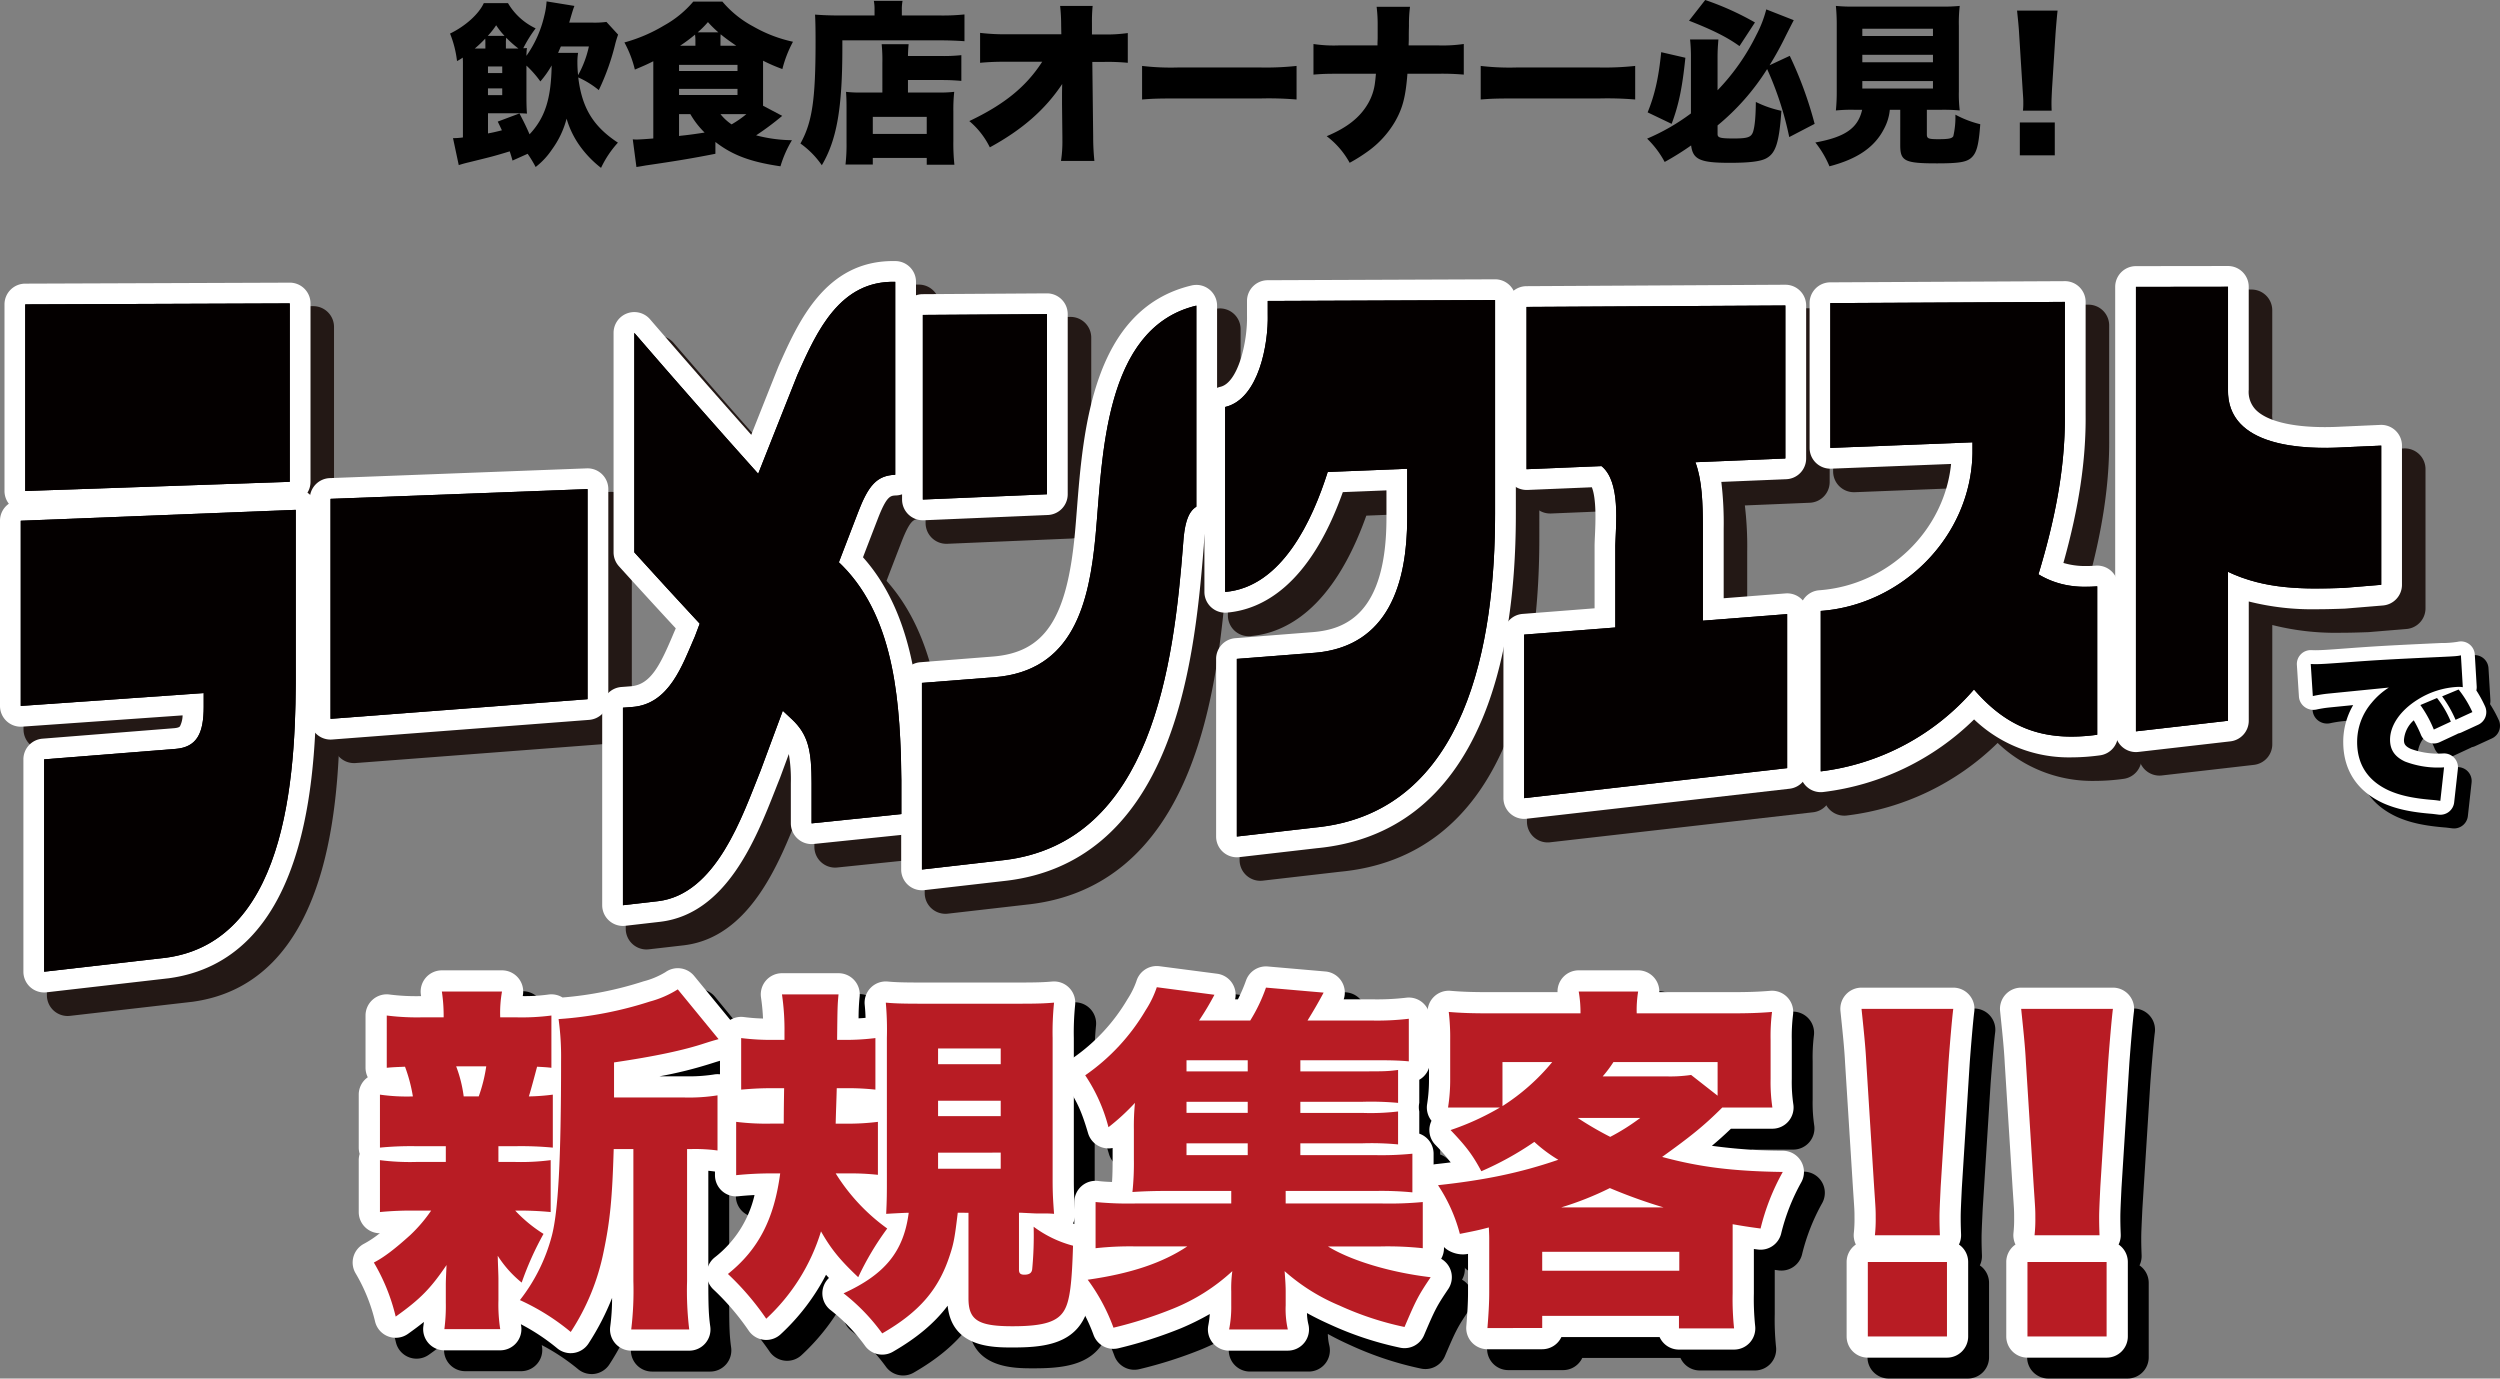
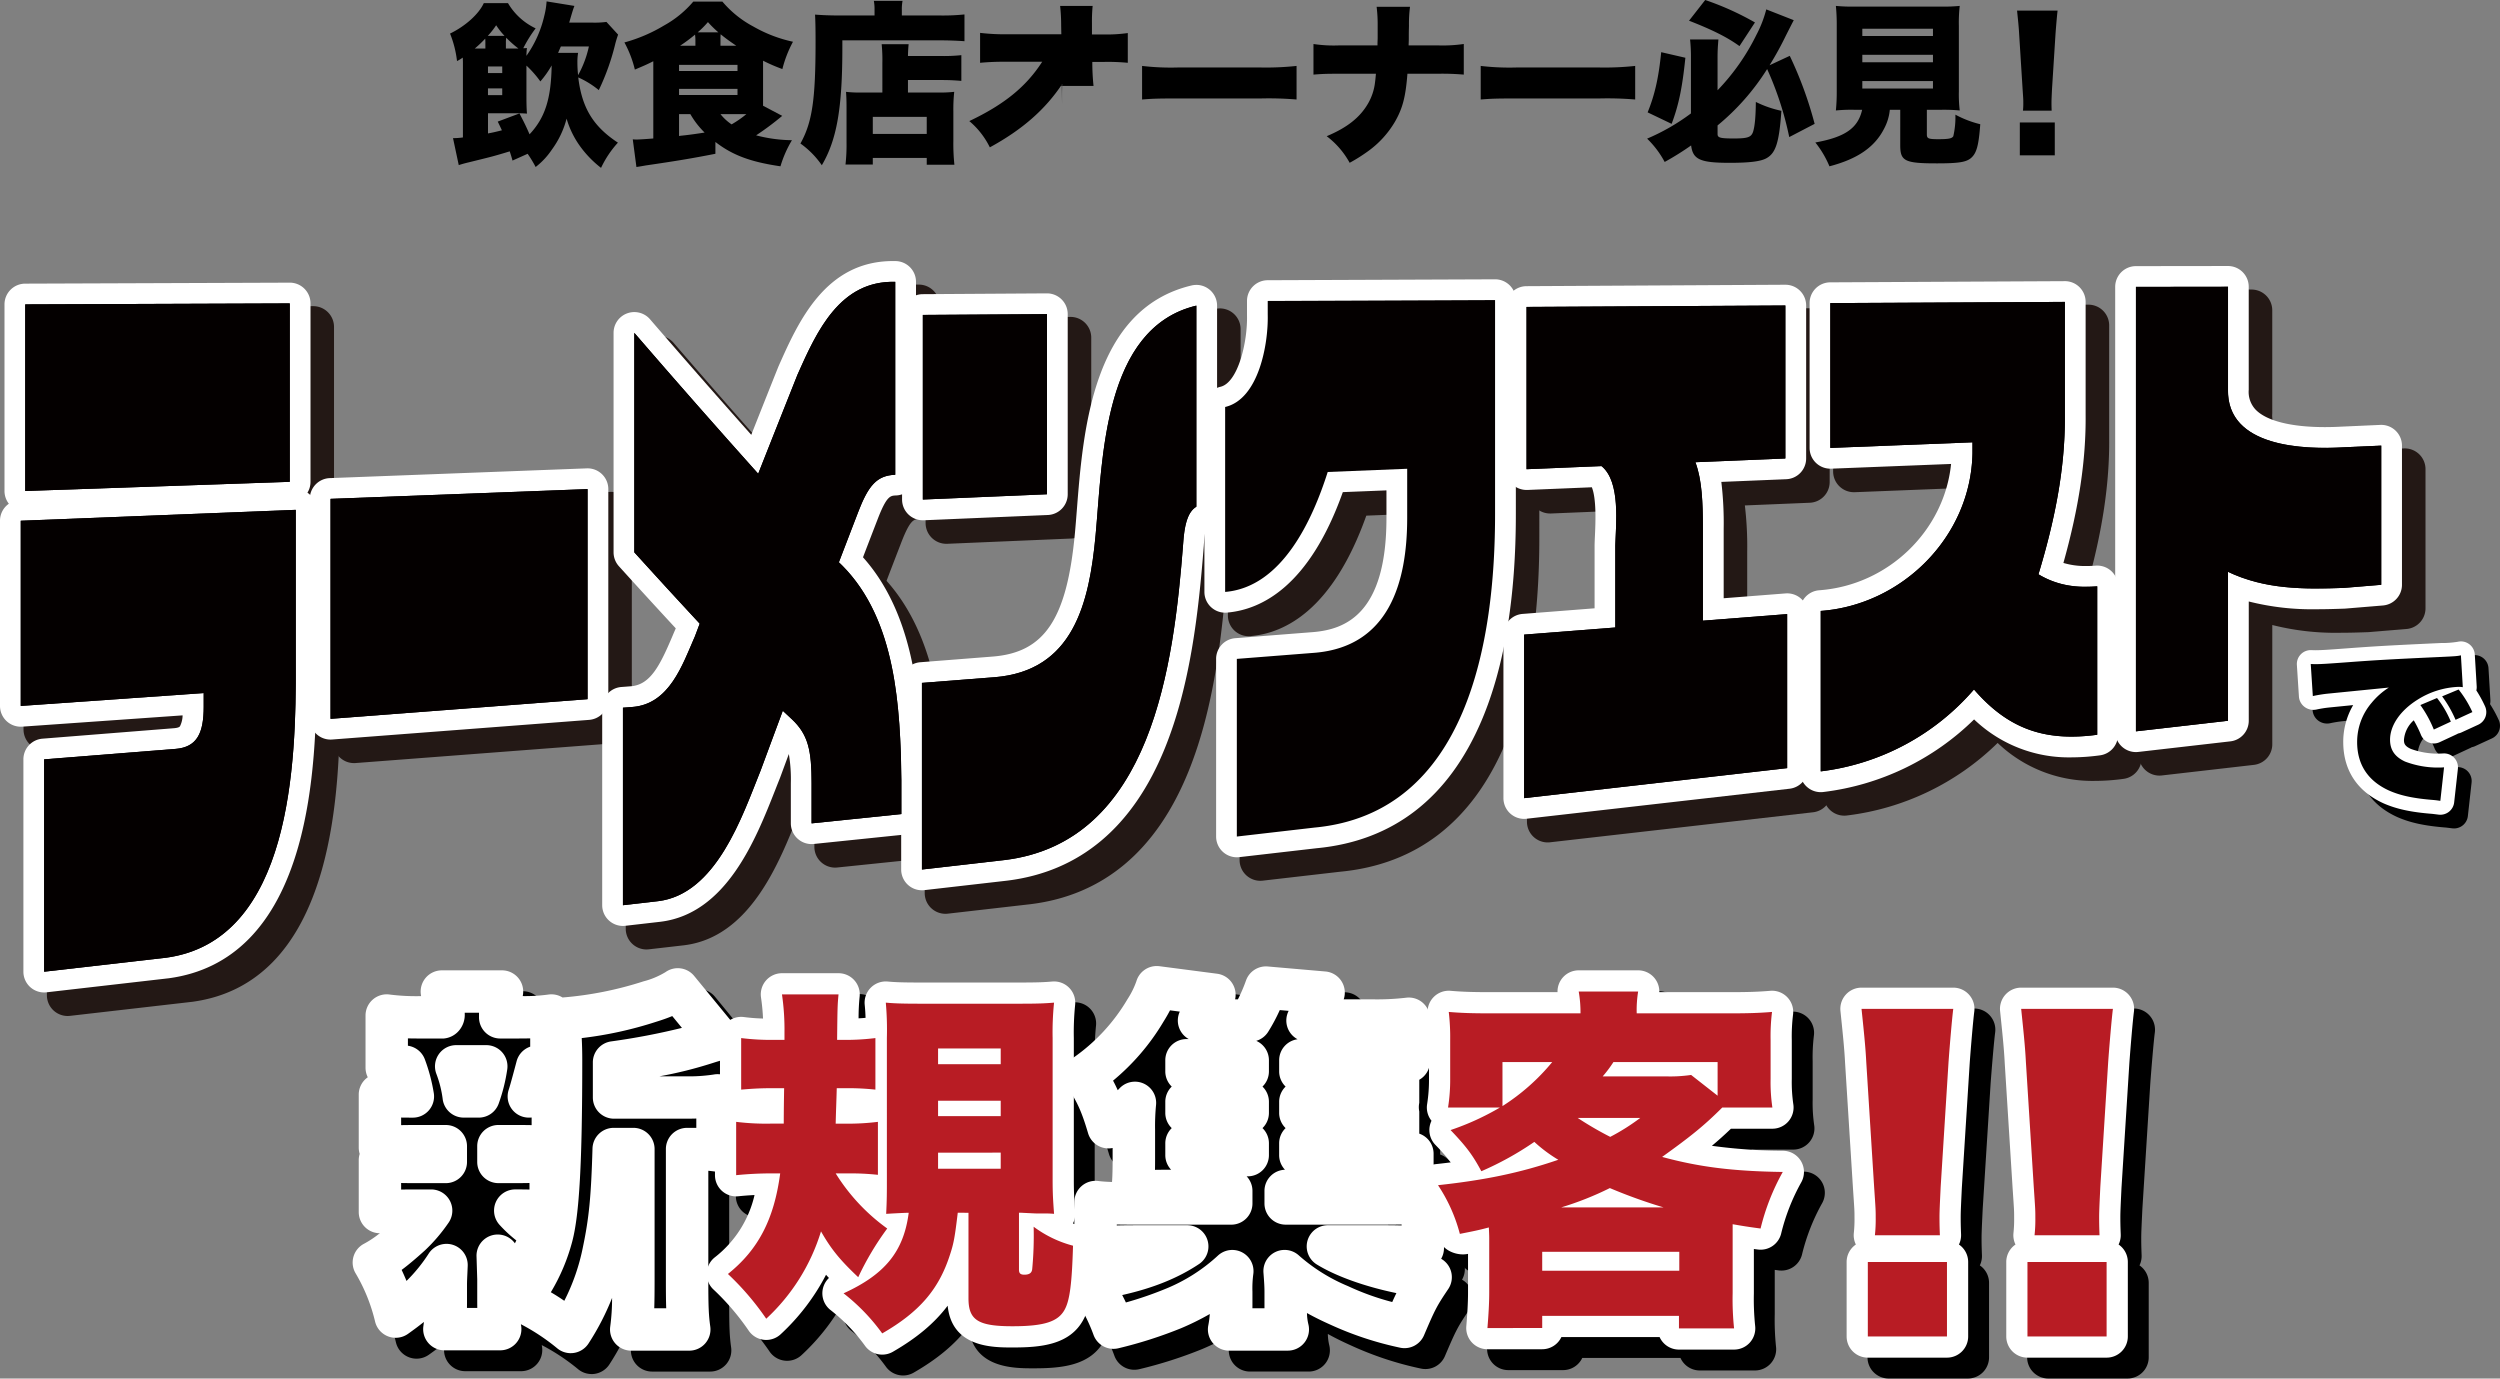
<svg xmlns="http://www.w3.org/2000/svg" width="667.449" height="368.037" viewBox="0 0 667.449 368.037">
  <rect x="0" y="0" width="667.449" height="368.037" fill="#808080" stroke="none" />
  <defs>
    <clipPath id="clip-path">
      <rect id="長方形_446" data-name="長方形 446" width="641.285" height="195.275" fill="none" />
    </clipPath>
  </defs>
  <g id="グループ_877" data-name="グループ 877" transform="translate(-119.833 -105.511)">
    <g id="グループ_874" data-name="グループ 874" transform="translate(239.986 105.511)">
      <path id="パス_2015" data-name="パス 2015" d="M140.9,9.238c-.279.79-.464,1.394-.7,2.23a62.116,62.116,0,0,1-4.458,12.586,24.165,24.165,0,0,0-5.481-3.39c.975,8.128,3.994,13.1,10.589,17.416a27.1,27.1,0,0,0-4.506,6.735,28.148,28.148,0,0,1-5.619-5.806,24.034,24.034,0,0,1-3.576-7.338,24.393,24.393,0,0,1-3.9,8.221,19.893,19.893,0,0,1-4.366,4.691,31.915,31.915,0,0,0-2.136-3.53l-4.04,1.811c-.325-1.207-.464-1.579-.743-2.461-4.412,1.347-4.877,1.44-11.1,2.972-.976.232-1.626.418-2.509.7l-1.532-7.2a17.179,17.179,0,0,0,2.647-.186V16.9c0-.372,0-.743-.046-1.532a10.069,10.069,0,0,1-1.532.929A28.172,28.172,0,0,0,96.031,8.96c4.133-2,7.71-5.249,9.01-8.129H111.5a16.925,16.925,0,0,0,7.384,6.735,34.036,34.036,0,0,0-3.3,5.295,7.553,7.553,0,0,0,.976-.046,20.475,20.475,0,0,0-.14,2.09,30.133,30.133,0,0,0,4.738-10.542,21.059,21.059,0,0,0,.65-3.995l7.431,1.208c-.372.929-.6,1.718-1.394,4.458h6.224a23.672,23.672,0,0,0,3.716-.186Zm-35.436,2.23a9.689,9.689,0,0,0-.046-1.161,30.182,30.182,0,0,1-2.786,2.647h2.833Zm5.109-1.9a19.291,19.291,0,0,1-2.23-2.834,21.668,21.668,0,0,1-2.229,2.834Zm3.994,20.713c1.3,2.508,1.718,3.344,2.693,5.573,4.134-4.412,5.759-9.473,5.9-18.391a26.134,26.134,0,0,1-3.018,4.272,27.787,27.787,0,0,0-3.716-4.227v8.267c0,2.091.047,3.345.14,4.552-1.347-.093-1.673-.093-3.53-.093h-6.874v5.387c1.207-.232,1.487-.279,3.716-.836-.373-.789-.557-1.207-1.116-2.322Zm-4.6-12.54h-3.808V19.5h3.808ZM106.156,25.4h3.808V23.589h-3.808Zm6.6-12.446h1.532a30.157,30.157,0,0,1-3.251-2.879,7.255,7.255,0,0,0-.093,1.393v1.486Zm17.463,1.161a13.934,13.934,0,0,0-.187,2.461,31.382,31.382,0,0,0,.187,3.484,27.6,27.6,0,0,0,2.88-7.663h-7.479c-.325.743-.325.743-.743,1.718Z" transform="translate(-96.031 0.004)" />
      <path id="パス_2016" data-name="パス 2016" d="M184.272,30.927a73.839,73.839,0,0,1-6.967,5.2,39.168,39.168,0,0,0,9.567,1.3,30.226,30.226,0,0,0-3.065,6.967c-7.988-1.162-12.819-2.973-17.37-6.5v3.158c-6.131,1.208-10.589,1.95-18.577,3.112-1.023.185-1.58.279-2.509.418l-.975-7.385a10.915,10.915,0,0,0,1.255.046c.324,0,2.693-.139,4.226-.279V16.344c-1.718.882-2.741,1.3-4.923,2.229a29.456,29.456,0,0,0-2.787-7.245,41.933,41.933,0,0,0,10.544-4.506A27.97,27.97,0,0,0,160.539.414h7.756A28.009,28.009,0,0,0,176.608,7.1a36.809,36.809,0,0,0,10.542,4.041,31.65,31.65,0,0,0-2.833,7.291,45.982,45.982,0,0,1-5.156-2.229v12.03ZM156.731,18.945h15.605V17.32H156.731Zm0,6.408h15.605V23.728H156.731Zm0,5.109v5.852c.231-.047.231-.047.557-.093,2-.186,4.783-.6,6.269-.837a22.643,22.643,0,0,1-3.808-4.922ZM161.1,10.678A12.468,12.468,0,0,0,161,9.238a44.042,44.042,0,0,1-3.995,2.972H161.1Zm6.13-2.044a30.447,30.447,0,0,1-2.786-2.74,25.283,25.283,0,0,1-2.74,2.74Zm4.785,3.577c-2.044-1.393-2.973-2.09-4.18-3.065-.046.557-.046.882-.046,1.579V12.21Zm-4.227,18.252a13.152,13.152,0,0,0,2.972,2.74,28.191,28.191,0,0,0,3.947-2.74Z" transform="translate(-95.592 0.005)" />
      <path id="パス_2017" data-name="パス 2017" d="M208.479,2.645A12.135,12.135,0,0,0,208.293.23h7.663a11.961,11.961,0,0,0-.186,2.507V4.131h10.171a55.991,55.991,0,0,0,6.549-.279V11c-1.858-.138-4.365-.232-6.409-.232H199.887v2.044c0,16.116-1.486,24.521-5.481,31.3a23.434,23.434,0,0,0-5.712-5.8c3.158-5.666,4.04-11.751,4.04-27.216,0-3.484-.046-5.574-.139-7.2,1.811.139,3.809.232,6.131.232h9.753Zm2.09,14.211a42.575,42.575,0,0,0-.186-5.062h7.2c-.093.929-.139,1.625-.186,3.158h9.01a42.953,42.953,0,0,0,5.249-.232v6.874c-1.58-.139-3.3-.232-5.016-.232H217.4V24.7h8.081a33.093,33.093,0,0,0,4.272-.186,44.151,44.151,0,0,0-.231,5.2v7.9a53.746,53.746,0,0,0,.279,6.362h-7.386V42.168h-14.4v1.765h-7.292a46.658,46.658,0,0,0,.279-5.9V28.7c0-1.766-.045-3.019-.139-4.18a33.691,33.691,0,0,0,4.226.186h5.481Zm-2.554,18.9h14.4V31.207h-14.4Z" transform="translate(-95.148 0.003)" />
-       <path id="パス_2018" data-name="パス 2018" d="M258.11,25.946c0-1.161,0-1.811.046-3.53-4.552,6.827-10.635,12.169-19.32,16.907a21.544,21.544,0,0,0-5.481-7.013c9.382-4.459,15.186-9.2,19.46-15.837h-9.567a67.342,67.342,0,0,0-7.013.279V8.762a55.556,55.556,0,0,0,7.153.372h14.536l-.045-2.322a47.775,47.775,0,0,0-.279-5.249h8.685a41.469,41.469,0,0,0-.186,4.506V9.18h2.927a40.141,40.141,0,0,0,6.641-.372V16.75a55.956,55.956,0,0,0-6.5-.232h-2.972l.232,20.017a61.8,61.8,0,0,0,.325,6.409h-8.917a34.067,34.067,0,0,0,.372-5.666v-.65L258.11,27.8Z" transform="translate(-94.723 0.016)" />
+       <path id="パス_2018" data-name="パス 2018" d="M258.11,25.946c0-1.161,0-1.811.046-3.53-4.552,6.827-10.635,12.169-19.32,16.907a21.544,21.544,0,0,0-5.481-7.013c9.382-4.459,15.186-9.2,19.46-15.837h-9.567a67.342,67.342,0,0,0-7.013.279V8.762a55.556,55.556,0,0,0,7.153.372h14.536l-.045-2.322a47.775,47.775,0,0,0-.279-5.249h8.685a41.469,41.469,0,0,0-.186,4.506V9.18h2.927a40.141,40.141,0,0,0,6.641-.372V16.75a55.956,55.956,0,0,0-6.5-.232h-2.972a61.8,61.8,0,0,0,.325,6.409h-8.917a34.067,34.067,0,0,0,.372-5.666v-.65L258.11,27.8Z" transform="translate(-94.723 0.016)" />
      <path id="パス_2019" data-name="パス 2019" d="M279.047,17.435a65.82,65.82,0,0,0,9.522.418h22.2a76.211,76.211,0,0,0,9.521-.418V26.4a89.651,89.651,0,0,0-9.567-.279H288.615c-5.2,0-6.735.046-9.568.279Z" transform="translate(-94.287 0.166)" />
      <path id="パス_2020" data-name="パス 2020" d="M357.536,12.1a38.952,38.952,0,0,0,6.966-.372v8.174a67.713,67.713,0,0,0-6.826-.232h-8.221c-.465,6.083-1.254,9.149-3.252,12.679a25.755,25.755,0,0,1-7.431,8.128,44.763,44.763,0,0,1-4.737,2.972,22.386,22.386,0,0,0-6.131-7.105c5.434-2.276,8.825-4.97,10.961-8.593a14.567,14.567,0,0,0,1.95-5.851c.092-.7.092-.7.232-2.229h-9.94c-3.344,0-4.412.045-6.735.232V11.733a36.369,36.369,0,0,0,6.875.372h10.217c0-.65,0-.65.046-1.858V6.716a37.632,37.632,0,0,0-.279-4.922h8.917a35.651,35.651,0,0,0-.28,5.062c-.046,1.765-.046,1.765-.046,3.623,0,.6-.046,1.161-.046,1.625Z" transform="translate(-93.855 0.017)" />
      <path id="パス_2021" data-name="パス 2021" d="M368.6,17.435a65.819,65.819,0,0,0,9.522.418h22.2a76.211,76.211,0,0,0,9.521-.418V26.4a89.651,89.651,0,0,0-9.567-.279H378.168c-5.2,0-6.735.046-9.568.279Z" transform="translate(-93.434 0.166)" />
      <path id="パス_2022" data-name="パス 2022" d="M431.419,35.807c0,.975.742,1.162,4.365,1.162,3.67,0,4.6-.326,5.108-1.766.464-1.487.7-3.855.744-7.988a28.51,28.51,0,0,0,6.826,2.369c-.6,8.406-1.486,11.239-3.948,12.632-1.531.883-4.551,1.254-9.892,1.254-7.848,0-9.8-.882-10.264-4.644a75.844,75.844,0,0,1-7.06,4.413,25.152,25.152,0,0,0-4.69-6.225,56.185,56.185,0,0,0,11.7-6.734V15.6a43.859,43.859,0,0,0-.233-5.062h7.57c-.139,1.579-.231,3.017-.231,4.783V24.1A58.265,58.265,0,0,0,441.774,9.334a31.277,31.277,0,0,0,2.647-6.827l7.338,2.88c-.7,1.346-.7,1.346-2.089,4.087a86.218,86.218,0,0,1-4.367,7.942l5.388-2.508a102.324,102.324,0,0,1,6.642,18.158l-6.78,3.53a86.055,86.055,0,0,0-5.9-18.159,62.381,62.381,0,0,1-13.236,15.047Zm-8.593-20.389c-.836,8.081-1.765,12.54-3.669,17.649L412.747,30c1.9-4.69,2.927-9.15,3.622-16.07ZM428.12,0A76.133,76.133,0,0,1,441.4,5.992l-4.133,6.315c-3.2-2.321-7.151-4.318-13.468-6.78Z" transform="translate(-93.015 0.001)" />
      <path id="パス_2023" data-name="パス 2023" d="M467.41,29.291a42.354,42.354,0,0,0-4.831.185,48.56,48.56,0,0,0,.232-5.062V6.9a50.631,50.631,0,0,0-.232-5.341,42.943,42.943,0,0,0,4.783.187h23.455a43.342,43.342,0,0,0,4.83-.187,39.38,39.38,0,0,0-.232,5.341V24.414a36.045,36.045,0,0,0,.232,5.062,46,46,0,0,0-4.876-.185h-3.9v6.6c0,1.068.418,1.254,3.019,1.254,2.832,0,3.669-.186,4.04-.79a22.443,22.443,0,0,0,.556-5.758,27.777,27.777,0,0,0,6.643,2.554c-.418,5.713-.975,7.756-2.509,9.056-1.3,1.068-3.3,1.393-9.055,1.393-8.593,0-9.8-.6-9.8-4.83V29.291h-2.786a13.272,13.272,0,0,1-1.534,5.062c-2.507,4.923-7.105,8.081-14.583,10.032a26.462,26.462,0,0,0-3.763-6.362c7.942-1.441,11.379-3.809,12.494-8.731ZM469.639,9.6H488.5V7.647H469.639Zm0,7.013H488.5v-2H469.639Zm0,7.013H488.5v-2H469.639Z" transform="translate(-92.591 0.016)" />
      <path id="パス_2024" data-name="パス 2024" d="M512.018,29.511a17.4,17.4,0,0,0,.092-2.091c0-.882,0-.882-.186-3.622L511,9.075c-.093-1.9-.325-3.994-.557-6.269h10.821c-.139,1.068-.418,4.319-.557,6.269L519.773,23.8c-.093,1.95-.138,2.879-.138,3.577,0,.464,0,.974.046,2.136Zm-.837,3.158h9.335v8.778h-9.335Z" transform="translate(-92.083 0.027)" />
    </g>
    <g id="グループ_876" data-name="グループ 876" transform="translate(219.64 369.084)">
      <path id="パス_2073" data-name="パス 2073" d="M123.222,271.675h4.205a61.685,61.685,0,0,0,9.749-.477v13.858a84.928,84.928,0,0,0-9.462-.381,37.4,37.4,0,0,0,7.55,6.212,82.188,82.188,0,0,0-5.829,13,29.561,29.561,0,0,1-6.4-7.169c.1,3.536.192,5.065.192,6.308v5.544a42.622,42.622,0,0,0,.477,7.741h-14.91a48.031,48.031,0,0,0,.383-7.072v-4.779c0-1.434.1-2.867.191-5.257-4.205,6.212-6.977,9.08-13.571,13.764a52.073,52.073,0,0,0-5.83-14.433c2.772-1.432,5.734-3.728,9.749-7.359a39.816,39.816,0,0,0,5.544-6.5h-4.11a84.624,84.624,0,0,0-9.557.381V271.2a63.065,63.065,0,0,0,9.844.477h7.741v-4.205h-8.028a85.405,85.405,0,0,0-9.557.382V253.707a49.935,49.935,0,0,0,8.793.477,42.126,42.126,0,0,0-2.1-7.932c-2.2.1-2.963.1-4.874.287V232.585a64.585,64.585,0,0,0,9.844.477H108.6a43.691,43.691,0,0,0-.477-6.882h16.057a32.243,32.243,0,0,0-.479,6.882h3.919a61.66,61.66,0,0,0,9.748-.477v13.954c-1.719-.192-2.293-.192-3.822-.287-.479,1.816-1.722,6.5-2.2,7.932a55.321,55.321,0,0,0,6.4-.477v14.145a90.38,90.38,0,0,0-9.749-.382h-4.779Zm-5.257-17.49a41.207,41.207,0,0,0,2.007-8.028h-8.028a35.019,35.019,0,0,1,2.007,8.028Zm55.051.287a48.6,48.6,0,0,0,8.7-.574v14.72a44.408,44.408,0,0,0-6.977-.382H173.59V303.5a86.294,86.294,0,0,0,.574,12.9H158.68a87.075,87.075,0,0,0,.574-12.9V268.235H154c-.382,13.093-.956,19.114-2.676,27.334a60.859,60.859,0,0,1-8.793,21.5,60.1,60.1,0,0,0-13.571-8.506,47.159,47.159,0,0,0,8.506-17.108c1.719-6.5,2.485-20.166,2.485-46.928a72.816,72.816,0,0,0-.669-10.991,101.143,101.143,0,0,0,24.371-4.683,27.15,27.15,0,0,0,7.456-3.25L182,238.892c-1.72.479-1.72.479-3.536,1.052-5.735,1.911-13.381,3.536-24.372,5.161v9.366Z" transform="translate(-89.962 -225.035)" />
      <path id="パス_2074" data-name="パス 2074" d="M204.063,274.6a51.724,51.724,0,0,0,13.762,14.719,76.363,76.363,0,0,0-7.741,13c-4.97-4.684-7.264-7.551-9.94-12.234a52.727,52.727,0,0,1-14.622,23.32,72.545,72.545,0,0,0-10.226-11.947c8.124-6.5,12.329-14.623,13.953-26.857h-2.006a94.8,94.8,0,0,0-9.749.479V260.841a64.32,64.32,0,0,0,9.08.477H190.2c0-.477,0-3.631.1-9.462h-3.25c-2.772,0-4.97.1-8.219.383V238.476a64.977,64.977,0,0,0,9.079.477h2.485v-1.911a65.473,65.473,0,0,0-.669-10.227h15.1c-.287,2.868-.287,3.919-.382,12.138h1.242a64.4,64.4,0,0,0,8.984-.477V252.24a66.6,66.6,0,0,0-7.741-.383h-2.58c-.1,3.918-.192,5.64-.287,9.462h2.293a63.736,63.736,0,0,0,8.984-.477v14.145a66.6,66.6,0,0,0-7.741-.382Zm32.591,10.513c-.764,6.4-1.051,8.124-2.1,11.278-2.962,9.175-8.125,15.2-18.064,20.932a52.593,52.593,0,0,0-10.322-10.7c11.086-5.066,16.056-11.182,17.394-21.505q-1.147,0-6.021.287c.192-3.727.192-5.639.192-9.557V238.381a81.963,81.963,0,0,0-.287-9.367c2.1.192,4.109.287,9.271.287h26.378c5.352,0,6.977-.1,9.27-.287a78.549,78.549,0,0,0-.382,9.462v37.561c0,3.918.1,5.448.382,9.367a22.743,22.743,0,0,0-2.293-.1h-1.912c-.669,0-.669,0-4.492-.192H253v15.2c0,.955.381,1.337,1.434,1.337,1.338,0,2.006-.476,2.1-1.529a93.628,93.628,0,0,0,.382-11.278,30.625,30.625,0,0,0,10.513,5.066c-.287,10.035-.861,14.527-2.2,17.012-1.722,3.249-5.448,4.492-13.954,4.492-9.176,0-11.756-1.625-11.756-7.454V285.116ZM231.4,245.453h16.726v-4.205H231.4Zm0,13.858h16.726V255.2H231.4Zm0,14.05h16.726v-4.3H231.4Z" transform="translate(-80.761 -224.904)" />
      <path id="パス_2075" data-name="パス 2075" d="M318.837,269.916h20.07a83.523,83.523,0,0,0,9.844-.383v10.322a84.363,84.363,0,0,0-9.652-.381h-24.18v3.345h25.422a96.764,96.764,0,0,0,11.182-.382v12.329a88.04,88.04,0,0,0-11.182-.477H326.2c6.212,3.823,16.821,6.977,27.43,8.22-3.344,4.97-3.918,6.116-6.977,13.285a82.455,82.455,0,0,1-17.394-5.735,52.346,52.346,0,0,1-14.623-9.175c.191,2.485.287,4.014.287,5.448v3.631a24.747,24.747,0,0,0,.573,6.5H299.816a30.81,30.81,0,0,0,.574-6.5V306.33a33.481,33.481,0,0,1,.287-5.448,51.772,51.772,0,0,1-15.866,10.035,110.766,110.766,0,0,1-15.865,5.066,50.6,50.6,0,0,0-6.882-12.807c11.469-1.625,19.975-4.491,26.571-8.888H275.158a83.83,83.83,0,0,0-10.991.477V282.435a91.75,91.75,0,0,0,10.991.382H300.39v-3.345H283.473c-3.918,0-6.594.1-9.462.286a73.967,73.967,0,0,0,.383-8.793v-7.837a64.27,64.27,0,0,1,.286-7.169,58.244,58.244,0,0,1-7.072,6.5A44.975,44.975,0,0,0,261.4,248.6a55.127,55.127,0,0,0,16.152-17.4,27.089,27.089,0,0,0,2.962-6.116L295.9,227.1a72.664,72.664,0,0,1-4.11,6.881h13.668a44.188,44.188,0,0,0,4.205-8.792l15.388,1.338c-1.53,2.867-2.772,4.969-4.3,7.453h17.2a72.046,72.046,0,0,0,9.844-.476v11.373c-2.006-.192-4.2-.288-7.455-.288h-21.5v2.963h16.439c5.639,0,6.882,0,9.652-.381v8.792a78.654,78.654,0,0,0-9.652-.287H318.837v2.963h16.439a61.823,61.823,0,0,0,9.652-.382v8.793a76.029,76.029,0,0,0-9.652-.287H318.837Zm-14.049-25.329H288.444v2.963h16.344Zm0,11.087H288.444v2.963h16.344Zm-16.344,14.242h16.344v-3.155H288.444Z" transform="translate(-71.478 -225.09)" />
      <path id="パス_2076" data-name="パス 2076" d="M360.094,292.455c0-.861,0-1.242-.1-3.346-2.867.766-3.918.956-7.741,1.72a43.036,43.036,0,0,0-5.83-13c12.329-1.337,21.791-3.249,32.114-6.785a38.493,38.493,0,0,1-6.4-4.779,82.968,82.968,0,0,1-14.146,7.837c-2.293-4.3-4.014-6.595-8.219-10.991a70.3,70.3,0,0,0,13.19-6.021H349.1a47.383,47.383,0,0,0,.573-7.741V239.123a58.318,58.318,0,0,0-.382-7.55c3.346.286,6.213.381,11.566.381h23.607a32.515,32.515,0,0,0-.477-5.829h15.865a30.9,30.9,0,0,0-.382,5.829h24.372c5.542,0,8.314-.1,11.755-.381a52.935,52.935,0,0,0-.382,7.55v10.323a46.14,46.14,0,0,0,.477,7.646h-13.38c-4.97,4.97-8.6,7.837-16.057,13.189,9.844,2.677,18.733,3.823,32.209,4.015a59.97,59.97,0,0,0-5.926,15.1c-3.631-.479-5.257-.764-7.455-1.147v18.445a74.553,74.553,0,0,0,.382,9.367H410.749v-3.345H374.24v3.249H359.617c.287-3.536.477-6.595.477-9.462Zm3.537-47.5v11.755a56.347,56.347,0,0,0,13.284-11.755Zm10.608,55.721h36.6v-5.066h-36.6Zm32.4-16.918A138.892,138.892,0,0,1,392.3,278.6a83.523,83.523,0,0,1-13,5.161ZM383.7,259.864a88.872,88.872,0,0,0,8.7,5.065,56.94,56.94,0,0,0,8.03-5.065Zm23.511-11.087a38.14,38.14,0,0,0,6.785-.382l7.073,5.542v-8.983H393.259a33.176,33.176,0,0,1-2.867,3.823Z" transform="translate(-62.309 -224.98)" />
      <path id="パス_2077" data-name="パス 2077" d="M452.06,290.743a38.855,38.855,0,0,0,.211-4.73c0-2,0-2-.42-8.2l-2.1-33.326c-.21-4.309-.737-9.04-1.262-14.191H472.98c-.315,2.418-.946,9.777-1.261,14.191l-2.1,33.326c-.211,4.416-.316,6.518-.316,8.095,0,1.051,0,2.208.105,4.836Zm-1.892,7.149H471.3v19.869H450.168Z" transform="translate(-51.305 -224.53)" />
      <path id="パス_2078" data-name="パス 2078" d="M490.533,290.743a38.855,38.855,0,0,0,.211-4.73c0-2,0-2-.421-8.2l-2.1-33.326c-.21-4.309-.736-9.04-1.261-14.191h24.494c-.316,2.418-.946,9.777-1.262,14.191l-2.1,33.326c-.21,4.416-.315,6.518-.315,8.095,0,1.051,0,2.208.1,4.836Zm-1.892,7.149h21.131v19.869H488.641Z" transform="translate(-47.157 -224.53)" />
      <path id="パス_2079" data-name="パス 2079" d="M147.558,327.764a5.66,5.66,0,0,1-3.469-1.188,55.556,55.556,0,0,0-9.841-6.548q.027.17.057.342A5.66,5.66,0,0,1,128.73,327h-14.91a5.66,5.66,0,0,1-5.6-6.463c.053-.369.1-.738.136-1.115-1.263,1.015-2.66,2.057-4.253,3.189a5.659,5.659,0,0,1-8.773-3.263,46.264,46.264,0,0,0-5.26-13,5.659,5.659,0,0,1,2.327-7.815,26.732,26.732,0,0,0,4.174-2.79,5.66,5.66,0,0,1-5.61-5.659V276.228a5.657,5.657,0,0,1,.253-1.673,5.656,5.656,0,0,1-.253-1.673V258.738a5.659,5.659,0,0,1,1.974-4.3q.212-.182.439-.341a5.659,5.659,0,0,1-.6-2.531V237.616a5.66,5.66,0,0,1,6.46-5.6,55.916,55.916,0,0,0,8.379.42c-.017-.116-.035-.237-.054-.361a5.66,5.66,0,0,1,5.594-6.52h16.057a5.659,5.659,0,0,1,5.575,6.632q-.022.124-.042.243a45.736,45.736,0,0,0,6.855-.414,5.66,5.66,0,0,1,3.773.787,94.715,94.715,0,0,0,21.6-4.306,21.7,21.7,0,0,0,5.876-2.46,5.66,5.66,0,0,1,7.668,1.014l10.9,13.285a5.659,5.659,0,0,1-2.859,9.041c-1.629.453-1.629.453-3.347,1a110.648,110.648,0,0,1-13.949,3.471h6.8a44.125,44.125,0,0,0,7.635-.473,5.66,5.66,0,0,1,6.722,5.559v14.72a5.66,5.66,0,0,1-6.425,5.608c-.6-.082-1.142-.145-1.7-.194v29.472c0,6.74.1,9.119.52,12.122a5.66,5.66,0,0,1-5.606,6.439H163.71a5.66,5.66,0,0,1-5.606-6.439,56.869,56.869,0,0,0,.494-7.647,68.721,68.721,0,0,1-6.263,12.131,5.66,5.66,0,0,1-4.777,2.625Zm22.3-11.988h3.191c-.068-1.944-.087-4.228-.087-7.242V273.266a5.659,5.659,0,0,1,5.659-5.659h1.147c.471,0,.909,0,1.318.005v-2.492c-.943.028-1.953.042-3.038.042H159.123a5.66,5.66,0,0,1-5.659-5.66v-9.366a5.659,5.659,0,0,1,4.832-5.6,181.886,181.886,0,0,0,18.953-3.62l-2.585-3.152q-1.934.8-4.319,1.531a102.851,102.851,0,0,1-19.852,4.346q.145,2.7.146,5.918c0,27.183-.774,41.2-2.673,48.376a52.08,52.08,0,0,1-5.719,13.56c1.206.7,2.36,1.436,3.595,2.288a55.168,55.168,0,0,0,4.979-14.379c1.626-7.767,2.176-13.429,2.551-26.305a5.659,5.659,0,0,1,5.657-5.494h5.257a5.659,5.659,0,0,1,5.66,5.659v35.268C169.944,311.548,169.925,313.831,169.857,315.776Zm-50-.1h2.752c-.01-.654-.014-1.344-.014-2.082v-5.544l-.19-6.154a5.66,5.66,0,0,1,10.249-3.462q.183-.383.374-.773a36.5,36.5,0,0,1-4.454-4.136,5.659,5.659,0,0,1,4.171-9.484c1.445,0,2.687.011,3.8.035v-1.75c-1.2.027-2.531.035-4.089.035h-4.205a5.66,5.66,0,0,1-5.66-5.66V272.5a5.659,5.659,0,0,1,5.66-5.659h4.779c1.584,0,2.91.012,4.089.039v-2.027l-.557.019a5.66,5.66,0,0,1-5.558-7.445c.457-1.371,1.638-5.85,2.1-7.586a5.66,5.66,0,0,1,3.635-3.911v-2.213c-1.152.026-2.481.036-4.088.036H128.73a5.66,5.66,0,0,1-5.659-5.66c0-.437,0-.843,0-1.222h-3.817q.005.192.011.4a6.465,6.465,0,0,1-1.594,4.437,6.009,6.009,0,0,1-4.045,2.05h-5.352c-1.6,0-2.959-.009-4.185-.037v1.962a5.66,5.66,0,0,1,4.5,3.575,47.335,47.335,0,0,1,2.4,9,5.66,5.66,0,0,1-5.577,6.622c-1.207,0-2.232-.006-3.133-.023v2.024c1.137-.025,2.409-.036,3.9-.036H114.2a5.659,5.659,0,0,1,5.66,5.659v4.205a5.66,5.66,0,0,1-5.66,5.66h-7.741c-1.659,0-3.014-.01-4.185-.037v1.752c1.127-.024,2.4-.035,3.9-.035h4.11a5.659,5.659,0,0,1,4.615,8.935,45.309,45.309,0,0,1-6.255,7.321c-2.421,2.191-4.432,3.882-6.238,5.228.472.992.9,1.967,1.3,2.945a42.5,42.5,0,0,0,6-7.415,5.659,5.659,0,0,1,10.341,3.4l-.088,2.031c-.054,1.19-.1,2.1-.1,3v4.779C119.862,314.762,119.86,315.232,119.854,315.68ZM123,264.875h-4.014a5.66,5.66,0,0,1-5.582-4.729,29.41,29.41,0,0,0-1.739-7.011,5.659,5.659,0,0,1,5.314-7.607H125a5.66,5.66,0,0,1,5.6,6.508,47.059,47.059,0,0,1-2.252,9.023A5.66,5.66,0,0,1,123,264.875Z" transform="translate(-89.42 -224.492)" />
      <path id="パス_2080" data-name="パス 2080" d="M221.522,328.016a5.656,5.656,0,0,1-4.489-2.209,47.418,47.418,0,0,0-9.373-9.737,5.66,5.66,0,0,1-.365-8.519q-.4-.428-.779-.849a57.953,57.953,0,0,1-12.075,15.847,5.66,5.66,0,0,1-8.518-.855,66.662,66.662,0,0,0-9.555-11.158,5.659,5.659,0,0,1,.422-8.465,29.387,29.387,0,0,0,10.641-16.66c-1.573.078-3.032.191-4.306.327a5.659,5.659,0,0,1-6.26-5.628v-14.24a5.66,5.66,0,0,1,2.755-4.857,5.659,5.659,0,0,1-1.416-3.745V243.506a5.66,5.66,0,0,1,6.363-5.616,50.663,50.663,0,0,0,5.127.4,53.427,53.427,0,0,0-.535-5.617,5.659,5.659,0,0,1,5.6-6.484h15.1a5.659,5.659,0,0,1,5.632,6.221,58.191,58.191,0,0,0-.283,5.827c.626-.033,1.236-.076,1.862-.133-.033-1.2-.1-2.218-.225-3.5a5.659,5.659,0,0,1,6.145-6.2c1.986.181,3.881.264,8.757.264h26.378c5.081,0,6.623-.085,8.8-.267a5.66,5.66,0,0,1,6.093,6.289,73.482,73.482,0,0,0-.345,8.813v37.562c0,3.745.093,5.208.367,8.953a5.659,5.659,0,0,1-.6,2.984c.5.166,1.045.335,1.639.512a5.66,5.66,0,0,1,4.041,5.586c-.325,11.353-1.023,16.1-2.872,19.535-3.647,6.888-11.688,7.468-18.937,7.468-5.355,0-16.2,0-17.32-11.154-3.525,4.684-8.271,8.632-14.641,12.307A5.641,5.641,0,0,1,221.522,328.016Zm-.655-15.244c.629.663,1.253,1.358,1.9,2.108,6-4.2,9.346-8.728,11.433-15.194.882-2.648,1.125-3.977,1.869-10.21a5.66,5.66,0,0,1,5.62-4.989h2.868a5.659,5.659,0,0,1,5.66,5.659V312.99a5.693,5.693,0,0,0,.134,1.5c0-.192,1.3.3,5.961.3,7.372,0,8.717-1.036,8.953-1.481a14.859,14.859,0,0,0,.959-4.436,7.546,7.546,0,0,1-6.757,3.472,6.741,6.741,0,0,1-7.093-7v-15.2a5.659,5.659,0,0,1,5.659-5.659l3.364.139c-.028-1.025-.039-2.143-.039-3.559V243.506c0-1.335.008-2.5.027-3.531-.922.011-1.99.016-3.256.016H231.745c-1.28,0-2.376-.006-3.332-.018.007.966.007,2.084.007,3.438v37.467c0,1.4,0,2.547-.009,3.612h.18a5.659,5.659,0,0,1,5.613,6.387C232.948,300.552,228.849,307.417,220.867,312.772ZM188.454,306.7c.888.963,1.734,1.932,2.594,2.984a47.093,47.093,0,0,0,8.742-16.3,5.659,5.659,0,0,1,10.3-1.067,38.51,38.51,0,0,0,3.694,5.485c.448-.754.917-1.507,1.441-2.313a57.082,57.082,0,0,1-10.885-12.776,5.659,5.659,0,0,1,4.753-8.731h3.536c.762,0,1.446.005,2.083.017v-2.018c-.991.026-2.072.036-3.325.036h-2.294a5.66,5.66,0,0,1-5.658-5.8l.287-9.458a5.66,5.66,0,0,1,5.658-5.522h2.58c.762,0,1.446.005,2.083.017v-1.637c-1,.027-2.085.037-3.325.037h-1.243a5.66,5.66,0,0,1-5.659-5.726l.013-1.095c.027-2.286.047-3.983.071-5.318h-2.911c.066,1.4.1,2.889.1,4.567v1.912a5.66,5.66,0,0,1-5.66,5.66h-2.485c-1.283,0-2.4-.011-3.42-.038v1.652c.83-.021,1.667-.031,2.561-.031h3.249a5.66,5.66,0,0,1,5.659,5.752c-.094,5.772-.094,8.9-.094,9.369a5.66,5.66,0,0,1-5.66,5.66H191.6c-1.274,0-2.391-.011-3.42-.037v2.08c1.317-.049,2.69-.076,4.089-.076h2.007a5.66,5.66,0,0,1,5.61,6.4C198.4,291.613,194.805,299.966,188.454,306.7Zm64.7-22.644H236.427a5.66,5.66,0,0,1-5.659-5.66v-4.3a5.657,5.657,0,0,1,2.782-4.874,5.657,5.657,0,0,1-2.782-4.874v-4.11a5.657,5.657,0,0,1,2.782-4.874,5.657,5.657,0,0,1-2.782-4.874v-4.205a5.659,5.659,0,0,1,5.659-5.66h16.726a5.66,5.66,0,0,1,5.66,5.66v4.205a5.657,5.657,0,0,1-2.782,4.874,5.657,5.657,0,0,1,2.782,4.874v4.11a5.657,5.657,0,0,1-2.782,4.874,5.657,5.657,0,0,1,2.782,4.874v4.3A5.66,5.66,0,0,1,253.153,284.052Z" transform="translate(-80.219 -224.363)" />
      <path id="パス_2081" data-name="パス 2081" d="M285.537,224.46a5.691,5.691,0,0,1,.737.048l15.388,2.009a5.66,5.66,0,0,1,4.794,6.833h.746a41.521,41.521,0,0,0,2.167-5.055,5.659,5.659,0,0,1,5.814-3.717l15.388,1.338a5.66,5.66,0,0,1,4.877,7.433h7.535a66.818,66.818,0,0,0,9.12-.431,5.659,5.659,0,0,1,6.384,5.613v11.374a5.66,5.66,0,0,1-2.867,4.923v6.163a5.662,5.662,0,0,0,0,2.294v5.924a5.66,5.66,0,0,1,3.823,5.353V282.6a5.66,5.66,0,0,1,2.772,4.867V299.8a5.66,5.66,0,0,1-.755,2.824,5.66,5.66,0,0,1,1.893,8.077c-3.06,4.546-3.483,5.354-6.467,12.346a5.66,5.66,0,0,1-6.513,3.285,88.166,88.166,0,0,1-18.442-6.094c-2.363-1.058-4.412-2.068-6.295-3.123a13.877,13.877,0,0,0,.392,3.068,5.66,5.66,0,0,1-5.505,6.972H304.848a5.66,5.66,0,0,1-5.56-6.718,24.019,24.019,0,0,0,.4-3.056,70.372,70.372,0,0,1-7.621,3.773,115.551,115.551,0,0,1-16.743,5.359,5.659,5.659,0,0,1-6.655-3.52,44.989,44.989,0,0,0-6.2-11.511,5.66,5.66,0,0,1,2.14-8.359,5.66,5.66,0,0,1-1.078-3.323V287.466a5.659,5.659,0,0,1,6.362-5.616c1,.125,2.132.209,3.706.262.118-1.709.158-3.6.158-6.115v-2.96a5.659,5.659,0,0,1-6.551-3.936c-1.691-5.7-2.828-8.243-5.526-12.375a5.66,5.66,0,0,1,1.455-7.7,49.789,49.789,0,0,0,14.6-15.734,22.364,22.364,0,0,0,2.364-4.764A5.66,5.66,0,0,1,285.537,224.46Zm35.207,11.964-2.366-.206a48,48,0,0,1-3.083,5.776,5.659,5.659,0,0,1-3.2,2.441,5.661,5.661,0,0,1,3.382,5.182v2.963a5.643,5.643,0,0,1-1.718,4.062,5.643,5.643,0,0,1,1.718,4.062v2.963a5.642,5.642,0,0,1-1.718,4.061,5.642,5.642,0,0,1,1.718,4.061v3.155a5.659,5.659,0,0,1-5.659,5.659h-.293a5.64,5.64,0,0,1,1.556,3.9v3.346a5.659,5.659,0,0,1-5.659,5.659H280.19c-2.119,0-3.859-.013-5.332-.042v.251c1.486-.043,3.2-.06,5.332-.06h13.476a5.66,5.66,0,0,1,3.14,10.368c-5.6,3.735-12.239,6.425-20.5,8.27.344.654.671,1.312.987,1.983a95.383,95.383,0,0,0,10.37-3.555,46.215,46.215,0,0,0,14.214-8.98,5.659,5.659,0,0,1,9.425,5.008,28.4,28.4,0,0,0-.224,4.608v3.633c0,.29,0,.569-.005.839h3.217c0-.27,0-.549,0-.839V311.36c0-1.319-.094-2.726-.27-5.013a5.66,5.66,0,0,1,9.364-4.7,47.021,47.021,0,0,0,13.215,8.275,68.749,68.749,0,0,0,11.8,4.242c.4-.88.758-1.657,1.114-2.381-8.392-1.737-16.106-4.477-21.256-7.647a5.66,5.66,0,0,1,2.967-10.479h14.146c2.229,0,3.992.018,5.523.064v-.258c-1.528.031-3.333.045-5.523.045H319.948a5.66,5.66,0,0,1-5.66-5.659V284.5a5.66,5.66,0,0,1,5.477-5.657,5.64,5.64,0,0,1-1.559-3.9v-3.154a5.643,5.643,0,0,1,1.719-4.062,5.643,5.643,0,0,1-1.719-4.062V260.7a5.643,5.643,0,0,1,1.719-4.062,5.643,5.643,0,0,1-1.719-4.062v-2.963a5.661,5.661,0,0,1,4.915-5.611,5.66,5.66,0,0,1-2.378-7.583Zm-29.06.206-2.616-.341c-.516,1-1.1,2.015-1.716,2.988a60.574,60.574,0,0,1-13.488,15.782c.448.844.861,1.686,1.252,2.559q.219-.232.451-.481a5.659,5.659,0,0,1,9.774,4.42,58.854,58.854,0,0,0-.259,6.6V276c0,1.043-.007,1.994-.023,2.875,1.054-.019,2.187-.029,3.443-.029h.866a5.64,5.64,0,0,1-1.556-3.9v-3.155a5.642,5.642,0,0,1,1.718-4.061,5.642,5.642,0,0,1-1.718-4.061V260.7a5.643,5.643,0,0,1,1.719-4.062,5.643,5.643,0,0,1-1.719-4.062v-2.963a5.66,5.66,0,0,1,5.66-5.66h.6a5.66,5.66,0,0,1-2.39-7.329Z" transform="translate(-70.935 -224.549)" />
      <path id="パス_2082" data-name="パス 2082" d="M430.5,326.752H415.779a5.66,5.66,0,0,1-5.166-3.345H384.392a5.66,5.66,0,0,1-5.122,3.249H364.647a5.66,5.66,0,0,1-5.641-6.117c.273-3.365.459-6.276.459-9V301.2l-.1.02c-2.89.576-6.707-.969-7.517-3.8a37.524,37.524,0,0,0-5.171-11.526,5.659,5.659,0,0,1,4.172-8.653q2.072-.225,4.021-.471a57.68,57.68,0,0,0-4.155-4.709,5.66,5.66,0,0,1-1-6.395,5.66,5.66,0,0,1-1.172-4.432,41.962,41.962,0,0,0,.5-6.848V244.154a53.209,53.209,0,0,0-.342-6.875,5.66,5.66,0,0,1,6.1-6.314c3.206.274,5.954.361,11.084.361h17.472a5.66,5.66,0,0,1,5.657-5.829h15.865a5.66,5.66,0,0,1,5.657,5.829h18.333c5.322,0,7.983-.087,11.287-.362a5.66,5.66,0,0,1,6.076,6.405,47.9,47.9,0,0,0-.33,6.785v10.323a40.879,40.879,0,0,0,.406,6.752,5.66,5.66,0,0,1-5.588,6.553H429.657c-1.732,1.666-3.364,3.129-5.087,4.563a142.079,142.079,0,0,0,19.006,1.322,5.659,5.659,0,0,1,4.911,8.326,54.347,54.347,0,0,0-5.452,13.9,5.66,5.66,0,0,1-6.2,4.142l-1.055-.141v11.829a69.8,69.8,0,0,0,.342,8.692,5.66,5.66,0,0,1-5.619,6.334Zm-9.553-11.319h3.54c-.02-1.071-.029-2.286-.029-3.707V293.28a5.66,5.66,0,0,1,6.629-5.576c.853.148,1.613.281,2.425.413.387-1.207.78-2.327,1.2-3.423a114.662,114.662,0,0,1-24.913-3.923,5.659,5.659,0,0,1-1.815-10.059,126.4,126.4,0,0,0,11.981-9.363l-2.582-2.023c-1.336.1-2.98.14-5.142.14h-5.18a5.66,5.66,0,0,1,1.64,10.064,61.709,61.709,0,0,1-8.743,5.49,5.659,5.659,0,0,1-5.168-.054,94.243,94.243,0,0,1-9.242-5.393,5.659,5.659,0,0,1,3.183-10.339h5.086a5.66,5.66,0,0,1-2.765-9.025,28.861,28.861,0,0,0,2.484-3.3,5.659,5.659,0,0,1,4.752-2.586H426.1a5.66,5.66,0,0,1,5.66,5.66v6.479H434.6c-.012-.639-.016-1.3-.016-1.987V244.154c0-.553,0-1.073.008-1.564-1.6.038-3.435.054-5.721.054H404.5a5.66,5.66,0,0,1-5.659-5.66c0-.057,0-.114,0-.17h-3.715a6.211,6.211,0,0,1-1.575,3.839,5.927,5.927,0,0,1-4.056,1.991H365.89c-2.178,0-3.961-.016-5.533-.053.006.493.009,1.012.009,1.562v10.227c0,.718-.01,1.41-.031,2.082H363v-6.479a5.659,5.659,0,0,1,5.659-5.66h13.284a5.659,5.659,0,0,1,4.429,9.182,61.621,61.621,0,0,1-14.705,13.026,5.666,5.666,0,0,1-.536.3q-.151.1-.311.193c-2.309,1.334-4.393,2.431-6.544,3.424.335.452.655.9.967,1.364a70.293,70.293,0,0,0,8.71-5.174,5.66,5.66,0,0,1,6.961.421,33.079,33.079,0,0,0,5.638,4.21,5.66,5.66,0,0,1-1.151,10.163,134.764,134.764,0,0,1-25.051,6.009c.26.605.507,1.219.745,1.852.774-.178,1.516-.365,2.47-.62a5.66,5.66,0,0,1,7.114,5.212c.1,2.265.1,2.675.1,3.6v14.049c0,1.227-.033,2.488-.092,3.8h3.456a5.66,5.66,0,0,1,5.122-3.249h36.509A5.661,5.661,0,0,1,420.945,315.433Zm-5.071-4.068h-36.6a5.66,5.66,0,0,1-5.659-5.66V300.64a5.659,5.659,0,0,1,5.659-5.659h36.6a5.659,5.659,0,0,1,5.66,5.659v5.066A5.66,5.66,0,0,1,415.875,311.365Zm-4.205-16.918H384.335a5.66,5.66,0,0,1-1.764-11.037,78.3,78.3,0,0,0,12.276-4.868,5.659,5.659,0,0,1,4.7-.123,133.007,133.007,0,0,0,13.843,4.978,5.66,5.66,0,0,1-1.725,11.05Z" transform="translate(-61.767 -224.437)" />
      <path id="パス_2083" data-name="パス 2083" d="M476.329,328.451H455.2a5.66,5.66,0,0,1-5.66-5.66V302.923A5.654,5.654,0,0,1,452,298.252a5.659,5.659,0,0,1-.543-3.041,34.184,34.184,0,0,0,.182-4.168c0-1.9-.007-1.9-.408-7.816l-2.1-33.352c-.181-3.7-.589-7.625-1.025-11.855l-.218-2.12a5.659,5.659,0,0,1,5.63-6.233h24.494a5.659,5.659,0,0,1,5.612,6.392c-.308,2.362-.92,9.551-1.229,13.863l-2.1,33.278c-.209,4.385-.3,6.292-.3,7.738,0,1,0,2.106.1,4.611a5.659,5.659,0,0,1-.566,2.7,5.654,5.654,0,0,1,2.464,4.672v19.869A5.659,5.659,0,0,1,476.329,328.451Zm-15.471-11.319h9.812v-8.55h-9.812Zm2.1-27.018h5.721c.026-1.47.119-3.469.284-6.919l2.137-34.034c.165-2.312.413-5.385.66-8.176H459.782c.284,2.9.522,5.654.649,8.257l2.1,33.245C462.893,287.852,462.95,288.766,462.959,290.115Z" transform="translate(-50.763 -223.987)" />
      <path id="パス_2084" data-name="パス 2084" d="M514.8,328.451H493.671a5.659,5.659,0,0,1-5.659-5.66V302.923a5.654,5.654,0,0,1,2.463-4.671,5.659,5.659,0,0,1-.543-3.041,34.184,34.184,0,0,0,.182-4.168c0-1.9-.007-1.9-.407-7.817l-2.1-33.351c-.181-3.689-.587-7.6-1.022-11.813l-.222-2.162a5.659,5.659,0,0,1,5.63-6.233h24.5a5.659,5.659,0,0,1,5.612,6.392c-.308,2.362-.92,9.551-1.229,13.863l-2.1,33.278c-.211,4.434-.3,6.311-.3,7.738,0,1,0,2.1.1,4.609a5.659,5.659,0,0,1-.567,2.7,5.654,5.654,0,0,1,2.463,4.671v19.869A5.659,5.659,0,0,1,514.8,328.451ZM499.33,317.132h9.812v-8.55H499.33Zm2.1-27.018h5.721c.026-1.45.117-3.414.278-6.775l2.144-34.178c.165-2.312.413-5.385.66-8.176h-11.98c.284,2.9.522,5.654.649,8.257l2.1,33.245C501.365,287.852,501.422,288.766,501.431,290.115Z" transform="translate(-46.615 -223.987)" />
      <path id="パス_2085" data-name="パス 2085" d="M142.528,322.733a5.66,5.66,0,0,1-3.469-1.188A55.559,55.559,0,0,0,129.219,315q.027.17.057.342a5.66,5.66,0,0,1-5.576,6.629h-14.91a5.66,5.66,0,0,1-5.6-6.463c.053-.369.1-.738.136-1.115-1.263,1.015-2.66,2.057-4.253,3.189a5.66,5.66,0,0,1-8.773-3.263,46.266,46.266,0,0,0-5.26-13,5.659,5.659,0,0,1,2.327-7.815,26.728,26.728,0,0,0,4.174-2.789,5.66,5.66,0,0,1-5.61-5.659V271.2a5.657,5.657,0,0,1,.253-1.673,5.657,5.657,0,0,1-.253-1.673V253.707a5.66,5.66,0,0,1,1.974-4.3q.212-.182.439-.341a5.658,5.658,0,0,1-.6-2.532V232.585a5.659,5.659,0,0,1,6.46-5.6,55.915,55.915,0,0,0,8.379.42c-.017-.116-.035-.236-.054-.361a5.659,5.659,0,0,1,5.594-6.52h16.057a5.659,5.659,0,0,1,5.575,6.632q-.022.124-.042.243a45.737,45.737,0,0,0,6.855-.414,5.66,5.66,0,0,1,3.773.787,94.713,94.713,0,0,0,21.6-4.306,21.705,21.705,0,0,0,5.876-2.46,5.659,5.659,0,0,1,7.669,1.014l10.9,13.285a5.659,5.659,0,0,1-2.859,9.041c-1.629.453-1.629.453-3.348,1a110.627,110.627,0,0,1-13.949,3.471h6.8a44.119,44.119,0,0,0,7.635-.473,5.66,5.66,0,0,1,6.722,5.559v14.72a5.66,5.66,0,0,1-6.425,5.608c-.6-.082-1.141-.146-1.7-.194V303.5c0,6.74.1,9.119.52,12.122a5.66,5.66,0,0,1-5.606,6.439H158.68a5.66,5.66,0,0,1-5.606-6.439,56.864,56.864,0,0,0,.494-7.647,68.721,68.721,0,0,1-6.263,12.131,5.66,5.66,0,0,1-4.777,2.625Zm22.3-11.988h3.191c-.068-1.944-.087-4.228-.087-7.242V268.235a5.659,5.659,0,0,1,5.659-5.659h1.147c.471,0,.909,0,1.318.005v-2.492c-.943.028-1.953.042-3.038.042H154.093a5.66,5.66,0,0,1-5.66-5.66v-9.366a5.659,5.659,0,0,1,4.832-5.6,181.89,181.89,0,0,0,18.953-3.62l-2.585-3.152q-1.934.8-4.319,1.531a102.847,102.847,0,0,1-19.852,4.346q.145,2.7.146,5.918c0,27.183-.774,41.2-2.673,48.376a52.07,52.07,0,0,1-5.719,13.56c1.206.7,2.36,1.435,3.595,2.288a55.167,55.167,0,0,0,4.979-14.379c1.626-7.767,2.176-13.429,2.551-26.305A5.659,5.659,0,0,1,154,262.575h5.257a5.659,5.659,0,0,1,5.66,5.659V303.5C164.914,306.517,164.895,308.8,164.827,310.745Zm-50-.1h2.752c-.01-.654-.014-1.344-.014-2.082v-5.544l-.19-6.154a5.66,5.66,0,0,1,10.249-3.462q.183-.383.374-.773a36.5,36.5,0,0,1-4.454-4.136,5.659,5.659,0,0,1,4.171-9.484c1.445,0,2.687.011,3.8.035V277.3c-1.2.027-2.531.035-4.089.035h-4.205a5.659,5.659,0,0,1-5.659-5.66v-4.205a5.659,5.659,0,0,1,5.659-5.659H128c1.584,0,2.91.012,4.089.039v-2.027l-.557.019a5.659,5.659,0,0,1-5.558-7.445c.457-1.371,1.638-5.85,2.1-7.586a5.66,5.66,0,0,1,3.635-3.911v-2.213c-1.152.026-2.481.036-4.088.036H123.7a5.659,5.659,0,0,1-5.659-5.66c0-.437,0-.843,0-1.222h-3.817q.005.192.011.4a6.465,6.465,0,0,1-1.594,4.437,6.009,6.009,0,0,1-4.045,2.05h-5.352c-1.6,0-2.959-.009-4.185-.037v1.962a5.659,5.659,0,0,1,4.5,3.575,47.329,47.329,0,0,1,2.4,9,5.66,5.66,0,0,1-5.577,6.622c-1.207,0-2.232-.006-3.133-.023v2.024c1.137-.025,2.409-.036,3.9-.036h8.028a5.659,5.659,0,0,1,5.66,5.659v4.205a5.66,5.66,0,0,1-5.66,5.66h-7.741c-1.659,0-3.014-.01-4.185-.037v1.752c1.127-.024,2.4-.035,3.9-.035h4.11a5.659,5.659,0,0,1,4.615,8.935,45.311,45.311,0,0,1-6.255,7.321c-2.421,2.191-4.432,3.882-6.238,5.228.472.992.9,1.967,1.3,2.945a42.5,42.5,0,0,0,6-7.415,5.66,5.66,0,0,1,10.341,3.4l-.088,2.029c-.054,1.19-.1,2.1-.1,3v4.779C114.832,309.731,114.83,310.2,114.824,310.649Zm3.141-50.805h-4.014a5.66,5.66,0,0,1-5.582-4.729,29.411,29.411,0,0,0-1.739-7.011,5.659,5.659,0,0,1,5.314-7.607h8.028a5.659,5.659,0,0,1,5.6,6.508,47.066,47.066,0,0,1-2.252,9.023A5.659,5.659,0,0,1,117.966,259.844Z" transform="translate(-89.962 -225.035)" fill="#fff" />
      <path id="パス_2086" data-name="パス 2086" d="M216.491,322.986a5.656,5.656,0,0,1-4.49-2.21,47.348,47.348,0,0,0-9.371-9.735,5.66,5.66,0,0,1-.365-8.519q-.4-.428-.779-.849a57.951,57.951,0,0,1-12.075,15.846,5.66,5.66,0,0,1-8.517-.854,66.716,66.716,0,0,0-9.556-11.159,5.66,5.66,0,0,1,.422-8.465,29.383,29.383,0,0,0,10.64-16.659c-1.572.078-3.03.191-4.3.327a5.659,5.659,0,0,1-6.263-5.627V260.841a5.66,5.66,0,0,1,2.754-4.857,5.66,5.66,0,0,1-1.416-3.744V238.476a5.66,5.66,0,0,1,6.363-5.616,50.532,50.532,0,0,0,5.126.4,53.424,53.424,0,0,0-.535-5.617,5.659,5.659,0,0,1,5.6-6.484h15.1a5.659,5.659,0,0,1,5.631,6.223,57.854,57.854,0,0,0-.284,5.825c.626-.033,1.237-.076,1.862-.133-.033-1.2-.1-2.216-.225-3.493a5.659,5.659,0,0,1,6.145-6.2c1.986.181,3.881.264,8.758.264h26.378c5.08,0,6.622-.085,8.8-.267a5.659,5.659,0,0,1,6.094,6.287,73.686,73.686,0,0,0-.345,8.815v37.561c0,3.746.094,5.209.367,8.955a5.659,5.659,0,0,1-.6,2.983c.5.167,1.046.335,1.64.512a5.66,5.66,0,0,1,4.041,5.586c-.325,11.35-1.022,16.1-2.871,19.532-3.65,6.89-11.69,7.47-18.938,7.47-5.356,0-16.2,0-17.321-11.152-3.525,4.684-8.272,8.632-14.641,12.307A5.641,5.641,0,0,1,216.491,322.986Zm-.654-15.245c.629.663,1.253,1.358,1.9,2.108,6-4.2,9.346-8.728,11.434-15.194.883-2.649,1.125-3.978,1.869-10.209a5.659,5.659,0,0,1,5.62-4.989h2.867a5.659,5.659,0,0,1,5.66,5.659V307.96a5.692,5.692,0,0,0,.134,1.5c0-.192,1.3.3,5.962.3,7.372,0,8.717-1.037,8.953-1.482a14.88,14.88,0,0,0,.959-4.439,7.543,7.543,0,0,1-6.758,3.477,6.741,6.741,0,0,1-7.093-7v-15.2A5.659,5.659,0,0,1,253,279.457l3.364.139c-.028-1.025-.04-2.143-.04-3.559V238.476c0-1.335.008-2.5.027-3.531-.922.011-1.99.016-3.256.016H226.715c-1.28,0-2.376-.006-3.332-.018.007.967.007,2.084.007,3.438v37.465c0,1.4,0,2.547-.009,3.612h.178a5.659,5.659,0,0,1,5.613,6.387C227.918,295.52,223.818,302.385,215.837,307.742Zm-32.413-6.076c.888.963,1.733,1.932,2.594,2.985a47.068,47.068,0,0,0,8.741-16.3,5.66,5.66,0,0,1,10.3-1.068,38.521,38.521,0,0,0,3.7,5.484c.448-.754.917-1.507,1.441-2.313a57.068,57.068,0,0,1-10.884-12.776,5.66,5.66,0,0,1,4.754-8.731H207.6c.761,0,1.445.005,2.082.017v-2.018c-.991.026-2.072.036-3.325.036h-2.293a5.66,5.66,0,0,1-5.658-5.8l.287-9.46a5.659,5.659,0,0,1,5.658-5.52h2.58c.761,0,1.445.005,2.082.017v-1.637c-1,.026-2.085.037-3.325.037h-1.242a5.66,5.66,0,0,1-5.659-5.725l.012-1.079c.026-2.294.047-4,.071-5.334h-2.912c.066,1.4.1,2.889.1,4.568v1.911a5.66,5.66,0,0,1-5.66,5.66H187.91c-1.282,0-2.4-.011-3.419-.037v1.652c.829-.022,1.666-.031,2.559-.031h3.25a5.659,5.659,0,0,1,5.659,5.753c-.1,5.773-.1,8.9-.1,9.368a5.66,5.66,0,0,1-5.66,5.66h-3.631c-1.274,0-2.391-.011-3.42-.037v2.08c1.317-.049,2.69-.076,4.089-.076h2.006a5.659,5.659,0,0,1,5.61,6.4C193.367,286.582,189.775,294.935,183.424,301.665Zm64.7-22.645H231.4a5.66,5.66,0,0,1-5.66-5.66v-4.3a5.657,5.657,0,0,1,2.782-4.874,5.657,5.657,0,0,1-2.782-4.874V255.2a5.657,5.657,0,0,1,2.781-4.874,5.657,5.657,0,0,1-2.781-4.874v-4.205a5.659,5.659,0,0,1,5.66-5.659h16.726a5.659,5.659,0,0,1,5.66,5.659v4.205A5.657,5.657,0,0,1,251,250.327a5.657,5.657,0,0,1,2.781,4.874v4.11A5.657,5.657,0,0,1,251,264.185a5.657,5.657,0,0,1,2.782,4.874v4.3A5.66,5.66,0,0,1,248.123,279.021Z" transform="translate(-80.761 -224.904)" fill="#fff" />
      <path id="パス_2087" data-name="パス 2087" d="M280.506,219.43a5.69,5.69,0,0,1,.736.048l15.388,2.007a5.66,5.66,0,0,1,4.794,6.833h.746a41.673,41.673,0,0,0,2.169-5.056,5.659,5.659,0,0,1,5.813-3.715l15.388,1.338a5.66,5.66,0,0,1,4.877,7.432h7.534a67,67,0,0,0,9.122-.43,5.66,5.66,0,0,1,6.382,5.613v11.373a5.66,5.66,0,0,1-2.867,4.923v6.163a5.662,5.662,0,0,0,0,2.294v5.924a5.66,5.66,0,0,1,3.823,5.353v8.035a5.66,5.66,0,0,1,2.772,4.867v12.329a5.659,5.659,0,0,1-.755,2.825,5.66,5.66,0,0,1,1.894,8.077c-3.062,4.55-3.485,5.358-6.467,12.346a5.659,5.659,0,0,1-6.514,3.285,88.187,88.187,0,0,1-18.441-6.1c-2.363-1.058-4.412-2.068-6.294-3.123a13.908,13.908,0,0,0,.391,3.069,5.659,5.659,0,0,1-5.506,6.97H299.816a5.66,5.66,0,0,1-5.559-6.722,23.881,23.881,0,0,0,.4-3.052,70.329,70.329,0,0,1-7.623,3.773,115.505,115.505,0,0,1-16.742,5.36,5.66,5.66,0,0,1-6.655-3.52,44.965,44.965,0,0,0-6.2-11.512,5.66,5.66,0,0,1,2.14-8.36,5.66,5.66,0,0,1-1.078-3.322V282.435a5.66,5.66,0,0,1,6.362-5.616c1,.125,2.131.209,3.7.262.119-1.709.159-3.6.159-6.115v-2.96a5.659,5.659,0,0,1-6.552-3.936c-1.692-5.7-2.828-8.244-5.525-12.376a5.66,5.66,0,0,1,1.456-7.7,49.8,49.8,0,0,0,14.6-15.734,22.365,22.365,0,0,0,2.363-4.763A5.66,5.66,0,0,1,280.506,219.43Zm35.207,11.963-2.366-.206a48.134,48.134,0,0,1-3.081,5.774,5.659,5.659,0,0,1-3.2,2.443,5.661,5.661,0,0,1,3.382,5.182v2.963a5.643,5.643,0,0,1-1.718,4.062,5.643,5.643,0,0,1,1.718,4.062v2.963a5.643,5.643,0,0,1-1.718,4.062,5.643,5.643,0,0,1,1.718,4.062v3.155a5.659,5.659,0,0,1-5.659,5.659h-.293a5.64,5.64,0,0,1,1.556,3.9v3.345a5.659,5.659,0,0,1-5.659,5.659H275.158c-2.119,0-3.858-.013-5.331-.042v.252c1.486-.043,3.2-.06,5.331-.06h13.477A5.659,5.659,0,0,1,291.774,299c-5.6,3.734-12.238,6.424-20.5,8.269.344.654.671,1.313.987,1.984a95.409,95.409,0,0,0,10.37-3.556,46.211,46.211,0,0,0,14.216-8.98,5.66,5.66,0,0,1,9.424,5.009,28.379,28.379,0,0,0-.224,4.608v3.631q0,.435-.005.839h3.217q0-.4,0-.839V306.33c0-1.321-.095-2.728-.27-5.016a5.659,5.659,0,0,1,9.363-4.7,47.031,47.031,0,0,0,13.216,8.274,68.747,68.747,0,0,0,11.8,4.243c.4-.88.757-1.657,1.114-2.381-8.391-1.737-16.1-4.477-21.254-7.647a5.659,5.659,0,0,1,2.966-10.479h14.145c2.229,0,3.992.018,5.523.064v-.259c-1.528.031-3.333.045-5.523.045H314.918a5.659,5.659,0,0,1-5.66-5.659v-3.345a5.66,5.66,0,0,1,5.477-5.657,5.64,5.64,0,0,1-1.559-3.9v-3.155A5.643,5.643,0,0,1,314.9,262.7a5.643,5.643,0,0,1-1.719-4.062v-2.963a5.643,5.643,0,0,1,1.719-4.062,5.643,5.643,0,0,1-1.719-4.062v-2.963a5.661,5.661,0,0,1,4.915-5.611,5.66,5.66,0,0,1-2.379-7.582Zm-29.06.205-2.615-.341c-.516,1-1.1,2.014-1.714,2.987a60.589,60.589,0,0,1-13.489,15.783c.448.843.861,1.686,1.252,2.558q.219-.232.451-.481a5.66,5.66,0,0,1,9.774,4.417,59.144,59.144,0,0,0-.258,6.608v7.837c0,1.044-.007,1.994-.023,2.876,1.054-.019,2.187-.029,3.442-.029h.867a5.64,5.64,0,0,1-1.556-3.9v-3.155A5.643,5.643,0,0,1,284.5,262.7a5.643,5.643,0,0,1-1.719-4.062v-2.963a5.643,5.643,0,0,1,1.719-4.062,5.643,5.643,0,0,1-1.719-4.062v-2.963a5.66,5.66,0,0,1,5.66-5.66h.6a5.66,5.66,0,0,1-2.39-7.328Z" transform="translate(-71.478 -225.09)" fill="#fff" />
      <path id="パス_2088" data-name="パス 2088" d="M425.468,321.721H410.749a5.66,5.66,0,0,1-5.166-3.345H379.362a5.661,5.661,0,0,1-5.122,3.249H359.617a5.66,5.66,0,0,1-5.641-6.117c.273-3.365.459-6.276.459-9V296.166l-.1.02c-2.89.577-6.707-.969-7.516-3.8a37.528,37.528,0,0,0-5.171-11.526,5.659,5.659,0,0,1,4.172-8.653q2.072-.225,4.021-.471a57.67,57.67,0,0,0-4.155-4.709,5.66,5.66,0,0,1-1-6.395,5.66,5.66,0,0,1-1.172-4.432,41.947,41.947,0,0,0,.5-6.847V239.123a53.217,53.217,0,0,0-.342-6.875,5.659,5.659,0,0,1,6.1-6.314c3.206.274,5.954.361,11.084.361h17.472a5.66,5.66,0,0,1,5.657-5.829h15.865a5.66,5.66,0,0,1,5.657,5.829h18.333c5.322,0,7.983-.087,11.287-.362a5.659,5.659,0,0,1,6.076,6.405,47.909,47.909,0,0,0-.33,6.785v10.323a40.882,40.882,0,0,0,.406,6.752,5.66,5.66,0,0,1-5.588,6.553H424.627c-1.732,1.666-3.364,3.129-5.087,4.563a142.075,142.075,0,0,0,19.006,1.322,5.66,5.66,0,0,1,4.911,8.326,54.346,54.346,0,0,0-5.452,13.9,5.66,5.66,0,0,1-6.2,4.142l-1.056-.141v11.829a69.8,69.8,0,0,0,.342,8.692,5.66,5.66,0,0,1-5.619,6.334ZM415.915,310.4h3.54c-.02-1.071-.029-2.286-.029-3.707V288.249a5.66,5.66,0,0,1,6.629-5.576c.853.148,1.613.281,2.426.413.386-1.207.78-2.328,1.2-3.423a114.656,114.656,0,0,1-24.913-3.923,5.66,5.66,0,0,1-1.815-10.059,126.4,126.4,0,0,0,11.981-9.363l-2.582-2.023c-1.336.1-2.98.14-5.142.14h-5.18a5.66,5.66,0,0,1,1.64,10.064,61.706,61.706,0,0,1-8.743,5.49,5.659,5.659,0,0,1-5.168-.054,94.252,94.252,0,0,1-9.242-5.393A5.659,5.659,0,0,1,383.7,254.2h5.086a5.66,5.66,0,0,1-2.765-9.025,28.861,28.861,0,0,0,2.484-3.3,5.66,5.66,0,0,1,4.752-2.586h27.813a5.659,5.659,0,0,1,5.66,5.659v6.479h2.842c-.012-.639-.016-1.3-.016-1.987V239.123c0-.553,0-1.073.008-1.564-1.6.038-3.435.054-5.721.054H399.472a5.659,5.659,0,0,1-5.659-5.66c0-.057,0-.114,0-.17H390.1a6.211,6.211,0,0,1-1.575,3.839,5.927,5.927,0,0,1-4.056,1.991H360.86c-2.178,0-3.961-.016-5.533-.053.006.493.009,1.012.009,1.562v10.227c0,.718-.01,1.41-.031,2.082h2.667v-6.479a5.659,5.659,0,0,1,5.659-5.659h13.284a5.659,5.659,0,0,1,4.429,9.182A61.623,61.623,0,0,1,366.64,261.5a5.669,5.669,0,0,1-.536.3q-.151.1-.311.193c-2.309,1.334-4.393,2.431-6.544,3.424.335.452.655.9.967,1.364a70.294,70.294,0,0,0,8.71-5.174,5.659,5.659,0,0,1,6.961.421,33.078,33.078,0,0,0,5.638,4.21,5.659,5.659,0,0,1-1.151,10.163,134.767,134.767,0,0,1-25.051,6.009c.26.605.507,1.22.745,1.852.774-.178,1.516-.365,2.47-.62a5.66,5.66,0,0,1,7.114,5.212c.1,2.265.1,2.675.1,3.6V306.5c0,1.227-.033,2.488-.092,3.8h3.456a5.66,5.66,0,0,1,5.122-3.249h36.509A5.66,5.66,0,0,1,415.915,310.4Zm-5.071-4.068h-36.6a5.659,5.659,0,0,1-5.659-5.66v-5.066a5.659,5.659,0,0,1,5.659-5.659h36.6a5.66,5.66,0,0,1,5.66,5.659v5.066A5.66,5.66,0,0,1,410.845,306.334Zm-4.205-16.918H379.3a5.66,5.66,0,0,1-1.764-11.037,78.3,78.3,0,0,0,12.276-4.868,5.659,5.659,0,0,1,4.7-.123,133.039,133.039,0,0,0,13.843,4.978,5.66,5.66,0,0,1-1.725,11.05Z" transform="translate(-62.309 -224.98)" fill="#fff" />
      <path id="パス_2089" data-name="パス 2089" d="M471.3,323.42H450.168a5.659,5.659,0,0,1-5.659-5.66V297.892a5.654,5.654,0,0,1,2.463-4.671,5.659,5.659,0,0,1-.543-3.042,34.166,34.166,0,0,0,.182-4.166c0-1.9-.007-1.9-.407-7.818l-2.1-33.351c-.181-3.69-.588-7.6-1.023-11.819l-.221-2.154a5.659,5.659,0,0,1,5.63-6.233H472.98a5.659,5.659,0,0,1,5.612,6.39c-.307,2.362-.92,9.551-1.228,13.863l-2.1,33.28c-.211,4.439-.3,6.312-.3,7.738,0,1,0,2.1.1,4.609a5.659,5.659,0,0,1-.567,2.7,5.654,5.654,0,0,1,2.463,4.671v19.869A5.659,5.659,0,0,1,471.3,323.42ZM455.827,312.1h9.812v-8.55h-9.812Zm2.1-27.018h5.721c.026-1.448.117-3.408.277-6.764l2.145-34.189c.165-2.312.413-5.384.659-8.175H454.751c.284,2.9.522,5.653.649,8.256l2.1,33.245C457.862,282.82,457.919,283.735,457.928,285.084Z" transform="translate(-51.305 -224.53)" fill="#fff" />
      <path id="パス_2090" data-name="パス 2090" d="M509.771,323.42H488.641a5.659,5.659,0,0,1-5.659-5.66V297.892a5.654,5.654,0,0,1,2.463-4.671,5.659,5.659,0,0,1-.543-3.042,34.166,34.166,0,0,0,.182-4.166c0-1.9-.007-1.9-.408-7.817l-2.1-33.352c-.181-3.7-.59-7.63-1.026-11.862l-.217-2.111a5.66,5.66,0,0,1,5.63-6.233h24.494a5.66,5.66,0,0,1,5.612,6.392c-.308,2.362-.92,9.55-1.229,13.862l-2.1,33.278c-.209,4.389-.3,6.293-.3,7.738,0,1,0,2.105.1,4.611a5.659,5.659,0,0,1-.566,2.7,5.654,5.654,0,0,1,2.464,4.672v19.869A5.659,5.659,0,0,1,509.771,323.42ZM494.3,312.1h9.812v-8.55H494.3Zm2.1-27.018h5.721c.026-1.469.119-3.465.283-6.911l2.138-34.042c.165-2.312.413-5.384.66-8.175H493.224c.284,2.9.522,5.654.649,8.256l2.1,33.245C496.335,282.82,496.392,283.734,496.4,285.084Z" transform="translate(-47.157 -224.53)" fill="#fff" />
-       <path id="パス_2091" data-name="パス 2091" d="M123.222,271.675h4.205a61.685,61.685,0,0,0,9.749-.477v13.858a84.928,84.928,0,0,0-9.462-.381,37.4,37.4,0,0,0,7.55,6.212,82.188,82.188,0,0,0-5.829,13,29.561,29.561,0,0,1-6.4-7.169c.1,3.536.192,5.065.192,6.308v5.544a42.622,42.622,0,0,0,.477,7.741h-14.91a48.031,48.031,0,0,0,.383-7.072v-4.779c0-1.434.1-2.867.191-5.257-4.205,6.212-6.977,9.08-13.571,13.764a52.073,52.073,0,0,0-5.83-14.433c2.772-1.432,5.734-3.728,9.749-7.359a39.816,39.816,0,0,0,5.544-6.5h-4.11a84.624,84.624,0,0,0-9.557.381V271.2a63.065,63.065,0,0,0,9.844.477h7.741v-4.205h-8.028a85.405,85.405,0,0,0-9.557.382V253.707a49.935,49.935,0,0,0,8.793.477,42.126,42.126,0,0,0-2.1-7.932c-2.2.1-2.963.1-4.874.287V232.585a64.585,64.585,0,0,0,9.844.477H108.6a43.691,43.691,0,0,0-.477-6.882h16.057a32.243,32.243,0,0,0-.479,6.882h3.919a61.66,61.66,0,0,0,9.748-.477v13.954c-1.719-.192-2.293-.192-3.822-.287-.479,1.816-1.722,6.5-2.2,7.932a55.321,55.321,0,0,0,6.4-.477v14.145a90.38,90.38,0,0,0-9.749-.382h-4.779Zm-5.257-17.49a41.207,41.207,0,0,0,2.007-8.028h-8.028a35.019,35.019,0,0,1,2.007,8.028Zm55.051.287a48.6,48.6,0,0,0,8.7-.574v14.72a44.408,44.408,0,0,0-6.977-.382H173.59V303.5a86.294,86.294,0,0,0,.574,12.9H158.68a87.075,87.075,0,0,0,.574-12.9V268.235H154c-.382,13.093-.956,19.114-2.676,27.334a60.859,60.859,0,0,1-8.793,21.5,60.1,60.1,0,0,0-13.571-8.506,47.159,47.159,0,0,0,8.506-17.108c1.719-6.5,2.485-20.166,2.485-46.928a72.816,72.816,0,0,0-.669-10.991,101.143,101.143,0,0,0,24.371-4.683,27.15,27.15,0,0,0,7.456-3.25L182,238.892c-1.72.479-1.72.479-3.536,1.052-5.735,1.911-13.381,3.536-24.372,5.161v9.366Z" transform="translate(-89.962 -225.035)" fill="#b81c24" />
      <path id="パス_2092" data-name="パス 2092" d="M204.063,274.6a51.724,51.724,0,0,0,13.762,14.719,76.363,76.363,0,0,0-7.741,13c-4.97-4.684-7.264-7.551-9.94-12.234a52.727,52.727,0,0,1-14.622,23.32,72.545,72.545,0,0,0-10.226-11.947c8.124-6.5,12.329-14.623,13.953-26.857h-2.006a94.8,94.8,0,0,0-9.749.479V260.841a64.32,64.32,0,0,0,9.08.477H190.2c0-.477,0-3.631.1-9.462h-3.25c-2.772,0-4.97.1-8.219.383V238.476a64.977,64.977,0,0,0,9.079.477h2.485v-1.911a65.473,65.473,0,0,0-.669-10.227h15.1c-.287,2.868-.287,3.919-.382,12.138h1.242a64.4,64.4,0,0,0,8.984-.477V252.24a66.6,66.6,0,0,0-7.741-.383h-2.58c-.1,3.918-.192,5.64-.287,9.462h2.293a63.736,63.736,0,0,0,8.984-.477v14.145a66.6,66.6,0,0,0-7.741-.382Zm32.591,10.513c-.764,6.4-1.051,8.124-2.1,11.278-2.962,9.175-8.125,15.2-18.064,20.932a52.593,52.593,0,0,0-10.322-10.7c11.086-5.066,16.056-11.182,17.394-21.505q-1.147,0-6.021.287c.192-3.727.192-5.639.192-9.557V238.381a81.963,81.963,0,0,0-.287-9.367c2.1.192,4.109.287,9.271.287h26.378c5.352,0,6.977-.1,9.27-.287a78.549,78.549,0,0,0-.382,9.462v37.561c0,3.918.1,5.448.382,9.367a22.743,22.743,0,0,0-2.293-.1h-1.912c-.669,0-.669,0-4.492-.192H253v15.2c0,.955.381,1.337,1.434,1.337,1.338,0,2.006-.476,2.1-1.529a93.628,93.628,0,0,0,.382-11.278,30.625,30.625,0,0,0,10.513,5.066c-.287,10.035-.861,14.527-2.2,17.012-1.722,3.249-5.448,4.492-13.954,4.492-9.176,0-11.756-1.625-11.756-7.454V285.116ZM231.4,245.453h16.726v-4.205H231.4Zm0,13.858h16.726V255.2H231.4Zm0,14.05h16.726v-4.3H231.4Z" transform="translate(-80.761 -224.904)" fill="#b81c24" />
-       <path id="パス_2093" data-name="パス 2093" d="M318.837,269.916h20.07a83.523,83.523,0,0,0,9.844-.383v10.322a84.363,84.363,0,0,0-9.652-.381h-24.18v3.345h25.422a96.764,96.764,0,0,0,11.182-.382v12.329a88.04,88.04,0,0,0-11.182-.477H326.2c6.212,3.823,16.821,6.977,27.43,8.22-3.344,4.97-3.918,6.116-6.977,13.285a82.455,82.455,0,0,1-17.394-5.735,52.346,52.346,0,0,1-14.623-9.175c.191,2.485.287,4.014.287,5.448v3.631a24.747,24.747,0,0,0,.573,6.5H299.816a30.81,30.81,0,0,0,.574-6.5V306.33a33.481,33.481,0,0,1,.287-5.448,51.772,51.772,0,0,1-15.866,10.035,110.766,110.766,0,0,1-15.865,5.066,50.6,50.6,0,0,0-6.882-12.807c11.469-1.625,19.975-4.491,26.571-8.888H275.158a83.83,83.83,0,0,0-10.991.477V282.435a91.75,91.75,0,0,0,10.991.382H300.39v-3.345H283.473c-3.918,0-6.594.1-9.462.286a73.967,73.967,0,0,0,.383-8.793v-7.837a64.27,64.27,0,0,1,.286-7.169,58.244,58.244,0,0,1-7.072,6.5A44.975,44.975,0,0,0,261.4,248.6a55.127,55.127,0,0,0,16.152-17.4,27.089,27.089,0,0,0,2.962-6.116L295.9,227.1a72.664,72.664,0,0,1-4.11,6.881h13.668a44.188,44.188,0,0,0,4.205-8.792l15.388,1.338c-1.53,2.867-2.772,4.969-4.3,7.453h17.2a72.046,72.046,0,0,0,9.844-.476v11.373c-2.006-.192-4.2-.288-7.455-.288h-21.5v2.963h16.439c5.639,0,6.882,0,9.652-.381v8.792a78.654,78.654,0,0,0-9.652-.287H318.837v2.963h16.439a61.823,61.823,0,0,0,9.652-.382v8.793a76.029,76.029,0,0,0-9.652-.287H318.837Zm-14.049-25.329H288.444v2.963h16.344Zm0,11.087H288.444v2.963h16.344Zm-16.344,14.242h16.344v-3.155H288.444Z" transform="translate(-71.478 -225.09)" fill="#b81c24" />
      <path id="パス_2094" data-name="パス 2094" d="M360.094,292.455c0-.861,0-1.242-.1-3.346-2.867.766-3.918.956-7.741,1.72a43.036,43.036,0,0,0-5.83-13c12.329-1.337,21.791-3.249,32.114-6.785a38.493,38.493,0,0,1-6.4-4.779,82.968,82.968,0,0,1-14.146,7.837c-2.293-4.3-4.014-6.595-8.219-10.991a70.3,70.3,0,0,0,13.19-6.021H349.1a47.383,47.383,0,0,0,.573-7.741V239.123a58.318,58.318,0,0,0-.382-7.55c3.346.286,6.213.381,11.566.381h23.607a32.515,32.515,0,0,0-.477-5.829h15.865a30.9,30.9,0,0,0-.382,5.829h24.372c5.542,0,8.314-.1,11.755-.381a52.935,52.935,0,0,0-.382,7.55v10.323a46.14,46.14,0,0,0,.477,7.646h-13.38c-4.97,4.97-8.6,7.837-16.057,13.189,9.844,2.677,18.733,3.823,32.209,4.015a59.97,59.97,0,0,0-5.926,15.1c-3.631-.479-5.257-.764-7.455-1.147v18.445a74.553,74.553,0,0,0,.382,9.367H410.749v-3.345H374.24v3.249H359.617c.287-3.536.477-6.595.477-9.462Zm3.537-47.5v11.755a56.347,56.347,0,0,0,13.284-11.755Zm10.608,55.721h36.6v-5.066h-36.6Zm32.4-16.918A138.892,138.892,0,0,1,392.3,278.6a83.523,83.523,0,0,1-13,5.161ZM383.7,259.864a88.872,88.872,0,0,0,8.7,5.065,56.94,56.94,0,0,0,8.03-5.065Zm23.511-11.087a38.14,38.14,0,0,0,6.785-.382l7.073,5.542v-8.983H393.259a33.176,33.176,0,0,1-2.867,3.823Z" transform="translate(-62.309 -224.98)" fill="#b81c24" />
      <path id="パス_2095" data-name="パス 2095" d="M452.06,290.743a38.855,38.855,0,0,0,.211-4.73c0-2,0-2-.42-8.2l-2.1-33.326c-.21-4.309-.737-9.04-1.262-14.191H472.98c-.315,2.418-.946,9.777-1.261,14.191l-2.1,33.326c-.211,4.416-.316,6.518-.316,8.095,0,1.051,0,2.208.105,4.836Zm-1.892,7.149H471.3v19.869H450.168Z" transform="translate(-51.305 -224.53)" fill="#b81c24" />
      <path id="パス_2096" data-name="パス 2096" d="M490.533,290.743a38.855,38.855,0,0,0,.211-4.73c0-2,0-2-.421-8.2l-2.1-33.326c-.21-4.309-.736-9.04-1.261-14.191h24.494c-.316,2.418-.946,9.777-1.262,14.191l-2.1,33.326c-.21,4.416-.315,6.518-.315,8.095,0,1.051,0,2.208.1,4.836Zm-1.892,7.149h21.131v19.869H488.641Z" transform="translate(-47.157 -224.53)" fill="#b81c24" />
    </g>
    <g id="グループ_875" data-name="グループ 875" transform="translate(119.833 175.207)">
      <g id="グループ_734" data-name="グループ 734" transform="translate(6.281 6.281)" style="mix-blend-mode: multiply;isolation: isolate">
        <g id="グループ_733" data-name="グループ 733">
          <g id="グループ_732" data-name="グループ 732" clip-path="url(#clip-path)">
            <path id="パス_2025" data-name="パス 2025" d="M17.184,249.174a2.771,2.771,0,0,1-2.77-2.77V189.7a2.769,2.769,0,0,1,2.55-2.761l35.069-2.789c2.821-.224,4.976-.994,4.976-8.515v-.656l-45.876,3.228c-.065,0-.13.007-.194.007a2.768,2.768,0,0,1-2.77-2.77V126a2.769,2.769,0,0,1,2.659-2.767s73.494-2.912,73.531-2.912a2.771,2.771,0,0,1,2.77,2.77V164.33c.112,20.764.411,75.961-36.982,81.073L17.5,249.155a2.764,2.764,0,0,1-.316.019M12.139,120.828a2.77,2.77,0,0,1-2.77-2.77V68.234a2.771,2.771,0,0,1,2.76-2.77L82.756,65.2a2.771,2.771,0,0,1,2.77,2.77v47.635a2.77,2.77,0,0,1-2.673,2.768s-70.682,2.454-70.715,2.454" transform="translate(-5.4 -56.669)" fill="#231815" />
            <path id="パス_2026" data-name="パス 2026" d="M83.026,68.24q0,23.818,0,47.635l-70.618,2.453V68.5l70.617-.265m1.6,55.115q0,20.622,0,41.244c.141,26.035-1.07,73.748-34.588,78.329l-32.588,3.746V189.969l35.069-2.789c5.764-.459,7.527-4.225,7.525-11.275v-3.627l-48.841,3.436V126.266l73.421-2.91M83.026,62.7H83L47.7,62.833l-35.309.133A5.539,5.539,0,0,0,6.87,68.5v49.823a5.541,5.541,0,0,0,1.164,3.4,5.536,5.536,0,0,0-2.365,4.54v49.448a5.539,5.539,0,0,0,5.539,5.539q.194,0,.389-.013l30.324-2.134,12.5-.88a6.861,6.861,0,0,1-.684,2.877c-.075.122-.275.445-1.652.555L28.7,183.517l-11.69.931a5.539,5.539,0,0,0-5.1,5.521v56.705a5.537,5.537,0,0,0,6.172,5.5l32.588-3.746.117-.014c16.933-2.314,28.539-14.121,34.494-35.094,4.45-15.668,4.965-33.437,4.883-48.753V123.355a5.544,5.544,0,0,0-1.7-3.994,5.662,5.662,0,0,0-.721-.585,5.511,5.511,0,0,0,.82-2.9V68.24A5.539,5.539,0,0,0,83.026,62.7" transform="translate(-5.669 -56.938)" fill="#231815" />
            <path id="パス_2027" data-name="パス 2027" d="M85.6,176.832a2.769,2.769,0,0,1-2.77-2.77l0-58.733a2.77,2.77,0,0,1,2.664-2.767s68.689-2.607,68.724-2.607a2.771,2.771,0,0,1,2.77,2.77l0,56.092a2.77,2.77,0,0,1-2.558,2.762l-68.62,5.246c-.07.006-.141.008-.21.008" transform="translate(2.65 -51.843)" fill="#231815" />
            <path id="パス_2028" data-name="パス 2028" d="M154.484,112.994q0,28.047,0,56.092l-68.621,5.246q0-29.368,0-58.733l68.62-2.6m0-5.539c-.071,0-.141,0-.21,0l-22.286.845-46.334,1.759a5.539,5.539,0,0,0-5.329,5.535v58.733a5.543,5.543,0,0,0,5.539,5.539c.141,0,.281-.006.423-.017l50.831-3.885,17.787-1.36a5.539,5.539,0,0,0,5.118-5.522l0-44.873V112.994a5.541,5.541,0,0,0-5.539-5.539" transform="translate(2.38 -52.113)" fill="#231815" />
            <path id="パス_2029" data-name="パス 2029" d="M156.066,231.976a2.769,2.769,0,0,1-2.77-2.77l0-52.733a2.77,2.77,0,0,1,2.554-2.761l2.642-.207c7.186-.6,10.3-7.91,13.3-14.974.311-.729.616-1.446.922-2.14l.65-1.732c-5.421-5.847-10.9-11.832-16.313-17.807a2.773,2.773,0,0,1-.718-1.859l0-58.6a2.769,2.769,0,0,1,4.867-1.808c9.964,11.548,20.056,23.046,30.043,34.23q4.4-11.147,8.848-22.276c5-11.258,11.8-26.543,28.068-26.543.225,0,.45,0,.677.009a2.771,2.771,0,0,1,2.7,2.768v51.508a2.769,2.769,0,0,1-2.667,2.767c-2.951.11-4.648.96-7.445,8.255-1.822,4.726-2.835,7.357-4.474,11.64,15.409,15.97,15.927,41.725,16.269,58.82v9.1a2.77,2.77,0,0,1-2.484,2.755l-24.022,2.485a2.737,2.737,0,0,1-.284.014,2.769,2.769,0,0,1-2.77-2.77v-10.65c0-8.18-.8-11.455-3.78-14.529-1.511,4.062-2.634,7.1-4.466,12.055-.423,1.05-.829,2.082-1.252,3.155-4.949,12.568-12.426,31.56-28.4,33.493l-9.384,1.078a2.511,2.511,0,0,1-.315.019" transform="translate(10.248 -57.229)" fill="#231815" />
            <path id="パス_2030" data-name="パス 2030" d="M228.427,63.038c.2,0,.4,0,.606.008q0,25.754,0,51.507c-4.964.186-7.206,2.934-9.928,10.031-2.049,5.315-3.074,7.982-5.124,13.336l.88.849c14.493,14.584,15.467,37.965,15.856,57.323v9.048L206.7,207.624V196.975c0-8.844-.882-13.086-5.365-17.242-.929-.865-1.394-1.3-2.322-2.166-2.371,6.363-3.555,9.558-5.926,15.974C188.2,205.646,181.3,226.512,165.7,228.4l-9.368,1.077q0-26.367,0-52.733l2.642-.207c9.768-.821,13.219-11.18,16.574-18.832.513-1.363.769-2.043,1.282-3.4q-8.789-9.464-17.457-19.039,0-29.3,0-58.6,16.363,18.969,33.071,37.615,5.211-13.236,10.489-26.443c5.12-11.519,11.156-24.8,25.5-24.8m0-5.539h0c-18.071,0-25.288,16.235-30.558,28.09-.029.064-.055.13-.082.195-2.391,5.982-4.8,12.044-7.2,18.106-9-10.108-18.06-20.453-27.022-30.842a5.54,5.54,0,0,0-9.733,3.619v58.595a5.543,5.543,0,0,0,1.432,3.718c5.023,5.548,10.117,11.111,15.173,16.575l-.023.061c-.3.681-.6,1.384-.9,2.1-3.3,7.754-5.849,12.867-11,13.3l-1.291.1-1.321.1a5.539,5.539,0,0,0-5.106,5.523v52.733a5.536,5.536,0,0,0,6.172,5.5l3.907-.449,5.46-.628c17.642-2.136,25.484-22.051,30.673-35.23.42-1.067.823-2.092,1.214-3.06.02-.05.04-.1.059-.152.912-2.47,1.648-4.462,2.345-6.342a40.566,40.566,0,0,1,.532,7.857v10.649a5.54,5.54,0,0,0,5.539,5.539,5.478,5.478,0,0,0,.571-.03l24.021-2.484a5.54,5.54,0,0,0,4.969-5.51v-9.048c0-.037,0-.074,0-.111-.343-17.1-.855-42.637-15.834-59.387,1.3-3.4,2.272-5.919,3.852-10.016,2.453-6.4,3.453-6.433,4.967-6.49a5.54,5.54,0,0,0,5.332-5.536v-51.5a5.541,5.541,0,0,0-5.4-5.539q-.377-.01-.748-.01" transform="translate(9.978 -57.499)" fill="#231815" />
            <path id="パス_2031" data-name="パス 2031" d="M228.122,221.83a2.769,2.769,0,0,1-2.77-2.77V169.233a2.769,2.769,0,0,1,2.554-2.761l19.3-1.51c17.742-1.386,22.635-15.178,24.523-35.461.184-1.977.35-4.1.525-6.321,1.612-20.521,4.047-51.534,28.494-57.362a2.744,2.744,0,0,1,.641-.076,2.771,2.771,0,0,1,2.77,2.77v53.683a2.768,2.768,0,0,1-1.339,2.372c-1.754,1.058-2.082,6.056-2.19,7.7-2.063,26.517-6.351,81.627-50.066,87.011l-22.122,2.537a2.74,2.74,0,0,1-.316.018m.238-98.782a2.769,2.769,0,0,1-2.77-2.77V70.991a2.769,2.769,0,0,1,2.752-2.77l33.168-.214a2.769,2.769,0,0,1,2.77,2.77V118.87a2.77,2.77,0,0,1-2.652,2.767s-33.228,1.41-33.267,1.41" transform="translate(18.017 -56.61)" fill="#231815" />
            <path id="パス_2032" data-name="パス 2032" d="M301.656,68.781v53.683c-2.4,1.449-3.2,5.008-3.524,9.888-2.5,32.149-8.275,79.6-47.641,84.444l-22.1,2.534q0-24.913,0-49.827l19.3-1.51c21.1-1.647,25.364-19.684,27.064-37.966,1.879-20.194,1.961-55.3,26.9-61.246m-39.877,2.266v48.093l-33.149,1.408q0-24.644,0-49.287l33.15-.214m39.876-7.8a5.569,5.569,0,0,0-1.284.151c-26.407,6.3-28.939,38.518-30.614,59.839-.175,2.228-.34,4.332-.521,6.281-2.135,22.941-8.092,31.873-21.98,32.958l-12.13.949-7.169.561a5.539,5.539,0,0,0-5.107,5.522V219.33a5.538,5.538,0,0,0,5.539,5.539,5.747,5.747,0,0,0,.631-.035l7.909-.907,14.19-1.627c19.437-2.393,33.6-14.3,42.148-35.407,6.717-16.585,8.96-35.808,10.385-54.109l0-.066c.268-4.073.824-5.3,1.019-5.61a5.541,5.541,0,0,0,2.517-4.642V68.781a5.54,5.54,0,0,0-5.54-5.539m-39.876,2.266h-.035l-33.15.214a5.539,5.539,0,0,0-5.5,5.539v49.287a5.54,5.54,0,0,0,5.539,5.539c.079,0,.157,0,.236,0l11.049-.47,22.1-.938a5.539,5.539,0,0,0,5.3-5.535V71.047a5.539,5.539,0,0,0-5.539-5.539" transform="translate(17.748 -56.88)" fill="#231815" />
            <path id="パス_2033" data-name="パス 2033" d="M304.313,213.164a2.769,2.769,0,0,1-2.77-2.77V162.966a2.769,2.769,0,0,1,2.554-2.761l20.9-1.638c14.815-1.282,22.027-12.155,22.029-33.239V115.094l-16.416.661c-6.728,19.964-16.8,31.05-29.184,32.095-.078.007-.156.01-.233.01a2.768,2.768,0,0,1-2.77-2.77V95.715a2.768,2.768,0,0,1,2.139-2.7c6.643-1.553,9.435-13.993,9.231-21.913v-3.7a2.771,2.771,0,0,1,2.76-2.77l60.705-.243a2.769,2.769,0,0,1,2.77,2.77l0,56.969c.061,53.547-17.476,83.5-50.713,86.625l-20.681,2.384a2.536,2.536,0,0,1-.317.019" transform="translate(25.896 -56.755)" fill="#231815" />
            <path id="パス_2034" data-name="パス 2034" d="M373.526,67.437q0,28.484,0,56.968c.038,33.712-7.19,80.016-48.2,83.869l-20.738,2.391V163.236l20.9-1.637c19.617-1.7,24.581-18.588,24.583-36,0-5.248,0-7.871,0-13.119l-21.219.855c-4.047,12.72-12.143,30.739-27.384,32.025V95.985c9.032-2.11,11.569-16.974,11.37-24.68V67.68l60.7-.243m0-5.539H373.5l-30.348.122-30.348.121a5.54,5.54,0,0,0-5.517,5.539V71.3c0,.048,0,.094,0,.142.187,7.258-2.422,18.053-7.093,19.145a5.538,5.538,0,0,0-4.278,5.393V145.36a5.537,5.537,0,0,0,5.539,5.539c.154,0,.31-.007.465-.019,9.3-.785,22.023-7.1,30.95-32.165l6.39-.257,5.258-.212V125.6c0,25.807-11.141,29.756-19.521,30.481l-10.4.815-10.45.819a5.539,5.539,0,0,0-5.106,5.522v47.428a5.538,5.538,0,0,0,6.174,5.5l10.832-1.249,9.849-1.136c20.4-1.936,35.211-13.4,44.015-34.077,6.1-14.316,9.175-32.924,9.151-55.307V67.437a5.537,5.537,0,0,0-5.539-5.539" transform="translate(25.626 -57.025)" fill="#231815" />
            <path id="パス_2035" data-name="パス 2035" d="M373.248,202.775a2.769,2.769,0,0,1-2.77-2.77v-43.66a2.77,2.77,0,0,1,2.555-2.761l21.788-1.7V132.6c.018-.843.058-1.733.1-2.7.215-4.746.565-12.463-2.1-15.726,0,0-18.9.782-18.936.782a2.769,2.769,0,0,1-2.77-2.77V68.863a2.769,2.769,0,0,1,2.754-2.77l69.117-.384a2.772,2.772,0,0,1,2.77,2.77l0,40.847a2.77,2.77,0,0,1-2.654,2.767l-20.5.849c1.029,4.664,1.134,9.984,1.134,15.12v21.568l19.514-1.521c.072-.006.144-.008.215-.008a2.769,2.769,0,0,1,2.77,2.77l0,41.121a2.769,2.769,0,0,1-2.455,2.752l-70.22,8.015a2.739,2.739,0,0,1-.315.018" transform="translate(33.665 -56.614)" fill="#231815" />
            <path id="パス_2036" data-name="パス 2036" d="M443.262,68.749q0,20.423,0,40.845l-24.02.995c1.76,4.728,2,10.7,2,17.741q0,12.282,0,24.564l22.5-1.755q0,20.561,0,41.122l-70.22,8.015q0-21.832,0-43.662,12.171-.951,24.341-1.9,0-10.926,0-21.851c.125-5.647,1.477-17.06-3.683-21.238l-20.017.83q0-21.662,0-43.326l69.1-.383m0-5.539h-.031L408.49,63.4l-34.36.191a5.54,5.54,0,0,0-5.508,5.539v43.326A5.54,5.54,0,0,0,374.16,118c.076,0,.153,0,.229,0l10.009-.415,7.193-.3c1.272,3.111.974,9.679.834,12.764-.044.988-.085,1.9-.1,2.7,0,.041,0,.081,0,.122v16.726l-7.3.571-11.929.929a5.539,5.539,0,0,0-5.108,5.522v43.66a5.54,5.54,0,0,0,5.538,5.54,5.462,5.462,0,0,0,.629-.038l39.432-4.5,30.789-3.514a5.538,5.538,0,0,0,4.911-5.5l0-41.12a5.54,5.54,0,0,0-5.54-5.541c-.143,0-.286.006-.43.017l-12.127.946-4.4.342V128.331a92.652,92.652,0,0,0-.626-12.484l17.335-.718a5.539,5.539,0,0,0,5.31-5.535l0-40.845a5.539,5.539,0,0,0-5.539-5.539" transform="translate(33.396 -56.883)" fill="#231815" />
            <path id="パス_2037" data-name="パス 2037" d="M444.727,195.725a2.769,2.769,0,0,1-2.77-2.77V150.118a2.77,2.77,0,0,1,2.568-2.762c20.869-1.525,37.539-18.815,37.95-39.361v-.014s-35.147,1.384-35.183,1.384a2.769,2.769,0,0,1-2.77-2.77l0-38.629a2.805,2.805,0,0,1,2.755-2.811l62.629-.316a2.771,2.771,0,0,1,2.77,2.77l0,30.2c.113,12.438-1.964,25.576-6.522,41.163a21.455,21.455,0,0,0,9.408,1.925c.88,0,1.813-.039,2.776-.112.072-.006.143-.009.214-.009a2.771,2.771,0,0,1,2.77,2.77l0,39.628a2.771,2.771,0,0,1-2.4,2.745,54.6,54.6,0,0,1-7.25.518c-10.386,0-18.528-3.494-26.035-11.258a66.831,66.831,0,0,1-40.6,20.521,2.716,2.716,0,0,1-.314.018" transform="translate(41.372 -56.707)" fill="#231815" />
            <path id="パス_2038" data-name="パス 2038" d="M510.178,67.879q0,15.1,0,30.2c.131,14.569-2.857,28.676-7.048,42.525a23.462,23.462,0,0,0,12.7,3.333c.97,0,1.964-.042,2.988-.121q0,19.815,0,39.628a51.367,51.367,0,0,1-6.878.494c-10.4,0-18.451-3.816-26.029-12.588A64.329,64.329,0,0,1,445,193.225q0-21.418,0-42.837c21.6-1.579,40.069-19.669,40.516-42.068v-2.95l-37.953,1.5q0-19.336,0-38.67l62.614-.316m0-5.539h-.028l-31.307.157-31.307.158a5.538,5.538,0,0,0-5.511,5.538v38.67a5.54,5.54,0,0,0,5.539,5.54c.073,0,.145,0,.218,0l24.986-.984,7.033-.277c-1.816,17.82-16.748,32.376-35.2,33.724a5.539,5.539,0,0,0-5.135,5.525v42.837A5.54,5.54,0,0,0,445,198.764a5.676,5.676,0,0,0,.627-.035,69.322,69.322,0,0,0,40.317-19.379,36.574,36.574,0,0,0,26,10.133,57.17,57.17,0,0,0,7.621-.544,5.54,5.54,0,0,0,4.8-5.489V143.821a5.539,5.539,0,0,0-5.539-5.539q-.213,0-.425.017c-.892.069-1.755.1-2.562.1a20.519,20.519,0,0,1-6.051-.823c4.149-14.8,6.042-27.467,5.934-39.546V67.879a5.539,5.539,0,0,0-5.539-5.539" transform="translate(41.103 -56.977)" fill="#231815" />
            <path id="パス_2039" data-name="パス 2039" d="M520.687,185.428a2.769,2.769,0,0,1-2.77-2.77l0-118.662a2.77,2.77,0,0,1,2.766-2.77l24.584-.031a2.771,2.771,0,0,1,2.77,2.77V91.352a9.665,9.665,0,0,0,2.654,7.383c3.5,3.579,10.569,5.472,20.445,5.472,1.563,0,3.2-.049,4.877-.145,0,0,10.125-.452,10.168-.452a2.769,2.769,0,0,1,2.77,2.77v37.156a2.771,2.771,0,0,1-2.541,2.761s-10.093.833-10.135.834c-2.185.08-4.767.162-7.354.162-6.271,0-13.509-.4-20.884-3.068v35.61a2.77,2.77,0,0,1-2.453,2.752L521,185.411a2.743,2.743,0,0,1-.316.018" transform="translate(49.562 -57.1)" fill="#231815" />
            <path id="パス_2040" data-name="パス 2040" d="M545.541,64.234q0,13.694,0,27.388c-.3,13.344,14.93,15.623,25.869,15.623,1.83,0,3.539-.063,5.036-.15l10.008-.448V143.8l-10.008.826c-2.435.09-4.853.16-7.253.16-8.116,0-16.018-.809-23.653-4.452q0,19.883,0,39.765l-24.581,2.825q0-59.332,0-118.662l24.58-.032m0-5.539h-.007l-24.58.032a5.539,5.539,0,0,0-5.532,5.539l0,118.661a5.536,5.536,0,0,0,6.172,5.5l24.582-2.825a5.539,5.539,0,0,0,4.907-5.5V148.256a68.707,68.707,0,0,0,18.114,2.074c2.631,0,5.246-.082,7.455-.163.085,0,.169-.009.254-.016l6.3-.521,3.7-.306a5.54,5.54,0,0,0,5.083-5.52V106.647a5.538,5.538,0,0,0-5.539-5.539c-.082,0-.165,0-.247.006l-4.787.214-5.221.234-.072,0c-1.62.093-3.207.141-4.717.141-8.983,0-15.54-1.647-18.464-4.637a6.893,6.893,0,0,1-1.867-5.321c0-.041,0-.083,0-.125V64.234a5.539,5.539,0,0,0-5.539-5.539" transform="translate(49.293 -57.37)" fill="#231815" />
            <path id="パス_2041" data-name="パス 2041" d="M49.5,242.389l-32.588,3.744q0-28.351,0-56.7l35.069-2.79c5.765-.459,7.528-4.226,7.527-11.275v-3.626l-48.841,3.435V125.727l73.421-2.91q0,20.624,0,41.243c.141,26.036-1.07,73.748-34.588,78.33M11.87,117.789V67.965L82.487,67.7q0,23.819,0,47.636L11.87,117.789" transform="translate(-5.13 -56.399)" fill="#231815" />
            <path id="パス_2042" data-name="パス 2042" d="M85.326,173.793q0-29.366,0-58.732l68.62-2.606q0,28.047,0,56.092l-68.621,5.246" transform="translate(2.919 -51.574)" fill="#231815" />
            <path id="パス_2043" data-name="パス 2043" d="M206.159,207.085V196.436c0-8.844-.882-13.086-5.365-17.242-.929-.864-1.394-1.3-2.322-2.166-2.371,6.364-3.555,9.559-5.926,15.975-4.882,12.105-11.787,32.97-27.382,34.859l-9.368,1.076q0-26.367,0-52.733l2.642-.207c9.768-.821,13.219-11.179,16.574-18.832.512-1.362.769-2.043,1.281-3.4q-8.787-9.462-17.456-19.039,0-29.3,0-58.595Q175.2,95.1,191.9,113.742q5.211-13.234,10.489-26.443c5.192-11.68,11.323-25.172,26.1-24.793q0,25.755,0,51.508c-4.964.185-7.206,2.932-9.928,10.031-2.049,5.314-3.074,7.982-5.124,13.335l.88.85c14.493,14.583,15.467,37.964,15.856,57.323V204.6l-24.021,2.485" transform="translate(10.517 -56.96)" fill="#231815" />
            <path id="パス_2044" data-name="パス 2044" d="M297.592,131.813c-2.5,32.149-8.274,79.6-47.641,84.444l-22.1,2.534q0-24.914,0-49.828l19.3-1.51c21.1-1.647,25.362-19.684,27.064-37.966,1.878-20.193,1.961-55.3,26.9-61.245v53.682c-2.4,1.45-3.2,5.01-3.524,9.89m-69.5-11.8q0-24.644,0-49.287l33.149-.214q0,24.045,0,48.093l-33.149,1.408" transform="translate(18.287 -56.341)" fill="#231815" />
            <path id="パス_2045" data-name="パス 2045" d="M324.781,207.734l-20.738,2.391V162.7l20.9-1.638c19.616-1.7,24.58-18.587,24.583-36V111.942l-21.219.854c-4.047,12.721-12.143,30.739-27.384,32.026V95.447c9.032-2.112,11.569-16.974,11.371-24.681V67.142l60.694-.244q0,28.485,0,56.969c.038,33.711-7.189,80.015-48.2,83.868" transform="translate(26.165 -56.486)" fill="#231815" />
            <path id="パス_2046" data-name="パス 2046" d="M372.978,199.736q0-21.83,0-43.66l24.341-1.9q0-10.924,0-21.85c.125-5.648,1.478-17.06-3.682-21.238l-20.018.829q0-21.662,0-43.325l69.1-.384q0,20.423,0,40.845l-24.021,1c1.761,4.728,2,10.7,2,17.741q0,12.282,0,24.563l22.5-1.755q0,20.561,0,41.122l-70.22,8.015" transform="translate(33.935 -56.344)" fill="#231815" />
            <path id="パス_2047" data-name="パス 2047" d="M485.373,170.816a64.329,64.329,0,0,1-40.916,21.87q0-21.418,0-42.837c21.6-1.579,40.069-19.669,40.516-42.067v-2.95l-37.953,1.494q0-19.334,0-38.67l62.614-.316v30.2c.131,14.569-2.857,28.676-7.048,42.525,4.643,2.84,9.688,3.676,15.692,3.214q0,19.813,0,39.627c-13.875,1.879-23.738-1.48-32.907-12.094" transform="translate(41.642 -56.438)" fill="#231815" />
            <path id="パス_2048" data-name="パス 2048" d="M575.906,144.093c-10.672.39-21.013.428-30.906-4.293q0,19.883,0,39.764l-24.581,2.825q0-59.331,0-118.661L545,63.7V91.082c-.356,15.577,20.46,16.077,30.9,15.473l10.008-.446v37.156l-10.008.828" transform="translate(49.832 -56.831)" fill="#231815" />
          </g>
        </g>
      </g>
      <path id="パス_2049" data-name="パス 2049" d="M11.515,243.5a2.771,2.771,0,0,1-2.77-2.77V184.03a2.769,2.769,0,0,1,2.55-2.761l35.069-2.79c2.821-.224,4.976-.994,4.976-8.515v-.656L5.464,172.538c-.065,0-.13.007-.194.007a2.768,2.768,0,0,1-2.77-2.77V120.327A2.769,2.769,0,0,1,5.16,117.56s73.494-2.912,73.531-2.912a2.771,2.771,0,0,1,2.77,2.77v41.244c.112,20.764.411,75.961-36.982,81.073l-32.648,3.752a2.761,2.761,0,0,1-.316.019M6.47,115.159a2.77,2.77,0,0,1-2.77-2.77V62.565A2.771,2.771,0,0,1,6.46,59.8l70.627-.264a2.771,2.771,0,0,1,2.77,2.77v47.635a2.77,2.77,0,0,1-2.673,2.768S6.5,115.159,6.47,115.159" transform="translate(0.27 -51)" fill="#040000" />
      <path id="パス_2050" data-name="パス 2050" d="M77.357,62.571q0,23.818,0,47.635L6.74,112.659V62.836l70.617-.265m1.6,55.115q0,20.622,0,41.244c.141,26.035-1.07,73.748-34.588,78.329L11.785,241V184.3l35.069-2.789c5.764-.459,7.527-4.225,7.525-11.275v-3.627L5.539,170.044V120.6l73.421-2.91m-1.6-60.654h-.021l-35.309.132L6.719,57.3A5.539,5.539,0,0,0,1.2,62.836v49.823a5.541,5.541,0,0,0,1.164,3.4A5.536,5.536,0,0,0,0,120.6v49.448a5.539,5.539,0,0,0,5.539,5.539q.194,0,.389-.013l30.324-2.134,12.5-.88a6.861,6.861,0,0,1-.684,2.877c-.075.122-.275.445-1.652.555l-23.379,1.859-11.69.931a5.539,5.539,0,0,0-5.1,5.521V241a5.536,5.536,0,0,0,6.172,5.5l32.588-3.746.117-.014c16.933-2.314,28.539-14.121,34.494-35.094,4.45-15.668,4.965-33.437,4.883-48.753V117.686a5.544,5.544,0,0,0-1.7-3.994,5.662,5.662,0,0,0-.721-.585,5.51,5.51,0,0,0,.82-2.9V62.571a5.539,5.539,0,0,0-5.539-5.539" transform="translate(0 -51.268)" fill="#fff" />
      <path id="パス_2051" data-name="パス 2051" d="M79.927,171.163a2.769,2.769,0,0,1-2.77-2.77l0-58.733a2.77,2.77,0,0,1,2.664-2.767s68.689-2.607,68.724-2.607a2.771,2.771,0,0,1,2.77,2.77l0,56.092a2.77,2.77,0,0,1-2.558,2.762l-68.62,5.246c-.07.006-.141.008-.21.008" transform="translate(8.319 -46.173)" fill="#040000" />
      <path id="パス_2052" data-name="パス 2052" d="M148.814,107.325q0,28.047,0,56.092L80.2,168.663q0-29.368,0-58.733l68.62-2.6m0-5.539c-.07,0-.14,0-.21,0l-22.286.845-46.332,1.759a5.54,5.54,0,0,0-5.33,5.535l0,58.733A5.541,5.541,0,0,0,80.2,174.2q.211,0,.422-.017l50.832-3.885,17.787-1.36a5.539,5.539,0,0,0,5.117-5.522l0-44.873V107.325a5.539,5.539,0,0,0-5.539-5.539" transform="translate(8.049 -46.443)" fill="#fff" />
      <path id="パス_2053" data-name="パス 2053" d="M150.4,226.307a2.769,2.769,0,0,1-2.77-2.77l0-52.733a2.769,2.769,0,0,1,2.554-2.761l2.642-.207c7.186-.6,10.3-7.91,13.3-14.974.311-.729.616-1.446.921-2.14l.651-1.73c-5.422-5.848-10.9-11.833-16.314-17.808a2.772,2.772,0,0,1-.717-1.859l0-58.6a2.769,2.769,0,0,1,4.867-1.808c9.963,11.548,20.055,23.046,30.043,34.229q4.4-11.147,8.847-22.276c5-11.258,11.8-26.543,28.069-26.543.224,0,.449,0,.677.009a2.77,2.77,0,0,1,2.7,2.768v51.508a2.769,2.769,0,0,1-2.667,2.767c-2.951.11-4.648.96-7.445,8.255-1.822,4.726-2.835,7.357-4.476,11.64,15.41,15.97,15.927,41.725,16.271,58.82v9.1a2.77,2.77,0,0,1-2.485,2.755l-24.021,2.485a2.734,2.734,0,0,1-.285.014,2.771,2.771,0,0,1-2.77-2.77V191.036c0-8.18-.8-11.455-3.779-14.529-1.511,4.062-2.634,7.1-4.466,12.055-.423,1.05-.829,2.082-1.252,3.155-4.949,12.568-12.426,31.56-28.4,33.493l-9.384,1.078a2.522,2.522,0,0,1-.316.019" transform="translate(15.917 -51.56)" fill="#040000" />
      <path id="パス_2054" data-name="パス 2054" d="M222.758,57.369c.2,0,.4,0,.606.008q0,25.754,0,51.507c-4.964.186-7.206,2.934-9.928,10.031-2.049,5.315-3.074,7.982-5.124,13.336l.88.849c14.493,14.584,15.467,37.965,15.856,57.323v9.048l-24.021,2.485V191.306c0-8.844-.882-13.086-5.365-17.242-.929-.865-1.394-1.3-2.322-2.166-2.371,6.363-3.555,9.558-5.926,15.974-4.881,12.105-11.787,32.971-27.382,34.859l-9.368,1.077q0-26.367,0-52.733l2.642-.207c9.768-.821,13.219-11.18,16.574-18.832.513-1.363.769-2.043,1.282-3.4q-8.789-9.464-17.457-19.039,0-29.3,0-58.6,16.363,18.969,33.071,37.615,5.211-13.236,10.489-26.443c5.12-11.519,11.156-24.8,25.5-24.8m0-5.539h0c-18.071,0-25.288,16.235-30.558,28.09-.029.064-.055.13-.082.195-2.391,5.982-4.8,12.044-7.2,18.106-9-10.108-18.06-20.453-27.022-30.842A5.54,5.54,0,0,0,148.163,71v58.595a5.543,5.543,0,0,0,1.432,3.718c5.023,5.548,10.117,11.111,15.173,16.575l-.023.061c-.3.681-.6,1.384-.9,2.1-3.3,7.754-5.849,12.867-11,13.3l-1.291.1-1.321.1a5.539,5.539,0,0,0-5.106,5.522v52.733a5.536,5.536,0,0,0,6.172,5.5l3.907-.449,5.46-.628c17.642-2.136,25.484-22.051,30.673-35.23.42-1.067.823-2.092,1.214-3.06.02-.05.04-.1.059-.152.912-2.47,1.648-4.462,2.345-6.342a40.567,40.567,0,0,1,.532,7.857v10.649a5.54,5.54,0,0,0,5.539,5.539,5.479,5.479,0,0,0,.571-.03l24.021-2.484a5.54,5.54,0,0,0,4.969-5.51v-9.048c0-.037,0-.074,0-.111-.343-17.1-.855-42.637-15.834-59.387,1.3-3.4,2.272-5.919,3.852-10.016,2.453-6.4,3.453-6.433,4.967-6.49a5.54,5.54,0,0,0,5.332-5.536v-51.5a5.541,5.541,0,0,0-5.4-5.539q-.377-.01-.748-.01" transform="translate(15.648 -51.83)" fill="#fff" />
      <path id="パス_2055" data-name="パス 2055" d="M222.453,216.161a2.769,2.769,0,0,1-2.77-2.77V163.564a2.77,2.77,0,0,1,2.554-2.761l19.3-1.51c17.742-1.386,22.635-15.178,24.523-35.461.184-1.977.35-4.1.525-6.321,1.612-20.521,4.047-51.534,28.494-57.362a2.744,2.744,0,0,1,.641-.076,2.771,2.771,0,0,1,2.77,2.77v53.683a2.768,2.768,0,0,1-1.339,2.372c-1.754,1.058-2.082,6.056-2.19,7.7-2.063,26.517-6.35,81.627-50.066,87.011l-22.122,2.537a2.74,2.74,0,0,1-.316.018m.238-98.782a2.769,2.769,0,0,1-2.77-2.77V65.322a2.769,2.769,0,0,1,2.752-2.77l33.168-.214a2.769,2.769,0,0,1,2.77,2.77V113.2a2.77,2.77,0,0,1-2.652,2.767s-33.228,1.41-33.267,1.41" transform="translate(23.687 -50.942)" fill="#040000" />
      <path id="パス_2056" data-name="パス 2056" d="M295.986,63.112v53.683c-2.4,1.449-3.2,5.007-3.524,9.887-2.5,32.15-8.275,79.6-47.641,84.444l-22.1,2.534q0-24.911,0-49.825c7.719-.606,11.579-.907,19.3-1.511,21.1-1.647,25.364-19.684,27.064-37.966,1.879-20.194,1.961-55.3,26.9-61.245m-39.877,2.264v48.093q-16.574.7-33.149,1.408,0-24.642,0-49.286l33.15-.215m39.876-7.8a5.566,5.566,0,0,0-1.284.15c-26.407,6.3-28.939,38.518-30.614,59.839-.175,2.228-.34,4.332-.521,6.281-2.135,22.942-8.092,31.873-21.98,32.958l-12.13.951-7.169.561a5.539,5.539,0,0,0-5.107,5.522V213.66a5.538,5.538,0,0,0,5.539,5.539,5.747,5.747,0,0,0,.631-.035l7.909-.907,14.19-1.627c19.437-2.393,33.6-14.3,42.148-35.406,6.717-16.586,8.96-35.808,10.385-54.11l0-.065c.268-4.075.824-5.3,1.019-5.61a5.542,5.542,0,0,0,2.517-4.642V63.112a5.538,5.538,0,0,0-5.54-5.539m-39.876,2.264h-.035l-33.15.215a5.539,5.539,0,0,0-5.5,5.539v49.286a5.54,5.54,0,0,0,5.539,5.539c.079,0,.157,0,.236,0l11.049-.47,22.1-.938a5.539,5.539,0,0,0,5.3-5.535V65.376a5.539,5.539,0,0,0-5.539-5.539" transform="translate(23.417 -51.21)" fill="#fff" />
      <path id="パス_2057" data-name="パス 2057" d="M298.643,207.5a2.769,2.769,0,0,1-2.77-2.77V157.3a2.769,2.769,0,0,1,2.554-2.761l20.9-1.638c14.815-1.282,22.027-12.155,22.029-33.239V109.425l-16.416.661c-6.728,19.964-16.8,31.05-29.184,32.095-.078.007-.156.01-.233.01a2.768,2.768,0,0,1-2.77-2.77V90.046a2.769,2.769,0,0,1,2.139-2.7c6.642-1.553,9.435-13.993,9.231-21.913v-3.7a2.771,2.771,0,0,1,2.76-2.77l60.705-.243a2.769,2.769,0,0,1,2.77,2.77l0,56.969c.061,53.547-17.476,83.5-50.713,86.625l-20.681,2.384a2.534,2.534,0,0,1-.317.019" transform="translate(31.565 -51.085)" fill="#040000" />
      <path id="パス_2058" data-name="パス 2058" d="M367.856,61.768q0,28.484,0,56.968c.038,33.712-7.19,80.016-48.2,83.869L298.913,205V157.567l20.9-1.637c19.617-1.7,24.581-18.588,24.583-36,0-5.248,0-7.871,0-13.119l-21.219.855c-4.047,12.72-12.143,30.739-27.384,32.025V90.316c9.032-2.11,11.569-16.974,11.37-24.68V62.011l60.7-.243m0-5.539h-.022l-30.348.122-30.348.121a5.54,5.54,0,0,0-5.517,5.539v3.625c0,.048,0,.094,0,.142.187,7.258-2.422,18.053-7.093,19.145a5.538,5.538,0,0,0-4.278,5.393v49.376a5.537,5.537,0,0,0,5.539,5.539c.154,0,.31-.007.465-.019,9.3-.785,22.023-7.1,30.95-32.165l6.39-.257,5.258-.212v7.352c0,25.807-11.141,29.756-19.521,30.481l-10.4.815-10.45.819a5.539,5.539,0,0,0-5.106,5.523V205a5.539,5.539,0,0,0,6.174,5.5l10.832-1.249,9.849-1.136c20.4-1.936,35.211-13.4,44.015-34.077,6.1-14.316,9.175-32.924,9.151-55.307V61.768a5.537,5.537,0,0,0-5.539-5.539" transform="translate(31.296 -51.355)" fill="#fff" />
      <path id="パス_2059" data-name="パス 2059" d="M367.579,197.106a2.769,2.769,0,0,1-2.77-2.77v-43.66a2.77,2.77,0,0,1,2.555-2.761l21.788-1.7V126.928c.018-.843.058-1.733.1-2.7.215-4.746.565-12.463-2.1-15.726,0,0-18.9.782-18.936.782a2.769,2.769,0,0,1-2.77-2.77V63.194a2.769,2.769,0,0,1,2.754-2.77l69.117-.384a2.772,2.772,0,0,1,2.77,2.77l0,40.847a2.77,2.77,0,0,1-2.654,2.767l-20.5.849c1.029,4.664,1.134,9.984,1.134,15.12V143.96l19.514-1.521c.072-.006.144-.008.215-.008a2.769,2.769,0,0,1,2.77,2.77l0,41.121a2.769,2.769,0,0,1-2.455,2.752l-70.22,8.015a2.739,2.739,0,0,1-.315.018" transform="translate(39.335 -50.945)" fill="#040000" />
      <path id="パス_2060" data-name="パス 2060" d="M437.593,63.079q0,20.423,0,40.845l-24.02.995c1.76,4.728,2,10.7,2,17.741q0,12.282,0,24.564l22.5-1.755q0,20.561,0,41.122l-70.22,8.015q0-21.832,0-43.661l24.341-1.9q0-10.926,0-21.851c.125-5.647,1.477-17.06-3.684-21.238l-20.017.83q0-21.662,0-43.326l69.1-.383m0-5.539h-.031l-34.741.193-34.36.191a5.54,5.54,0,0,0-5.508,5.539v43.326a5.54,5.54,0,0,0,5.539,5.539c.076,0,.153,0,.229,0l10.009-.415,7.193-.3c1.272,3.111.974,9.679.834,12.764-.044.988-.085,1.9-.1,2.7,0,.041,0,.081,0,.122v16.726l-7.3.571-11.929.929a5.539,5.539,0,0,0-5.108,5.523v43.66a5.541,5.541,0,0,0,5.538,5.54,5.462,5.462,0,0,0,.629-.037l39.432-4.5,30.789-3.515a5.538,5.538,0,0,0,4.911-5.5l0-41.12a5.54,5.54,0,0,0-5.54-5.541c-.143,0-.286.006-.43.017l-12.127.946-4.4.342V122.661a92.652,92.652,0,0,0-.626-12.484l17.335-.718a5.539,5.539,0,0,0,5.31-5.535l0-40.845a5.539,5.539,0,0,0-5.539-5.539" transform="translate(39.065 -51.215)" fill="#fff" />
      <path id="パス_2061" data-name="パス 2061" d="M439.058,190.055a2.769,2.769,0,0,1-2.77-2.77V144.448a2.769,2.769,0,0,1,2.568-2.762c20.869-1.525,37.539-18.815,37.95-39.361v-.014s-35.147,1.384-35.183,1.384a2.769,2.769,0,0,1-2.77-2.77l0-38.629a2.805,2.805,0,0,1,2.755-2.811l62.629-.316a2.771,2.771,0,0,1,2.77,2.77l0,30.2c.113,12.438-1.964,25.576-6.522,41.163a21.455,21.455,0,0,0,9.408,1.925c.88,0,1.813-.039,2.776-.112.072-.006.143-.009.214-.009a2.771,2.771,0,0,1,2.77,2.77l0,39.628a2.771,2.771,0,0,1-2.4,2.745,54.6,54.6,0,0,1-7.25.518c-10.386,0-18.528-3.494-26.035-11.258a66.831,66.831,0,0,1-40.6,20.521,2.72,2.72,0,0,1-.314.018" transform="translate(47.042 -51.039)" fill="#040000" />
      <path id="パス_2062" data-name="パス 2062" d="M504.508,62.21q0,15.1,0,30.2c.131,14.569-2.857,28.676-7.048,42.525a23.463,23.463,0,0,0,12.7,3.333c.97,0,1.964-.042,2.988-.121q0,19.814,0,39.628a51.368,51.368,0,0,1-6.878.494c-10.4,0-18.451-3.815-26.029-12.588a64.329,64.329,0,0,1-40.916,21.87q0-21.418,0-42.837c21.6-1.579,40.069-19.669,40.516-42.068V99.7L441.892,101.2q0-19.336,0-38.67l62.614-.316m0-5.539h-.028l-31.307.157-31.307.158a5.538,5.538,0,0,0-5.511,5.538v38.67a5.54,5.54,0,0,0,5.539,5.54c.073,0,.145,0,.218,0l24.986-.984,7.032-.277c-1.816,17.82-16.748,32.376-35.2,33.724a5.539,5.539,0,0,0-5.135,5.525v42.837a5.54,5.54,0,0,0,5.539,5.539,5.682,5.682,0,0,0,.627-.035A69.322,69.322,0,0,0,480.27,173.68a36.574,36.574,0,0,0,26,10.133,57.169,57.169,0,0,0,7.621-.544,5.54,5.54,0,0,0,4.8-5.489V138.152a5.539,5.539,0,0,0-5.539-5.539q-.213,0-.425.017c-.892.069-1.755.1-2.562.1a20.519,20.519,0,0,1-6.051-.823c4.149-14.8,6.042-27.467,5.933-39.546V62.21a5.539,5.539,0,0,0-5.539-5.539" transform="translate(46.772 -51.307)" fill="#fff" />
      <path id="パス_2063" data-name="パス 2063" d="M515.018,179.758a2.767,2.767,0,0,1-2.77-2.77l0-118.661a2.77,2.77,0,0,1,2.766-2.77l24.584-.031a2.771,2.771,0,0,1,2.77,2.77V85.682a9.665,9.665,0,0,0,2.654,7.383c3.5,3.58,10.569,5.472,20.445,5.472,1.563,0,3.2-.048,4.877-.145,0,0,10.126-.452,10.168-.452a2.771,2.771,0,0,1,2.77,2.77v37.157a2.772,2.772,0,0,1-2.541,2.761s-10.093.833-10.135.833c-2.185.081-4.767.163-7.354.163-6.271,0-13.509-.4-20.884-3.069v35.611a2.77,2.77,0,0,1-2.453,2.752l-24.583,2.825a2.737,2.737,0,0,1-.316.017" transform="translate(55.232 -51.431)" fill="#040000" />
      <path id="パス_2064" data-name="パス 2064" d="M539.872,58.565q0,13.694,0,27.388c-.3,13.344,14.93,15.622,25.869,15.622,1.83,0,3.539-.063,5.036-.15l10.008-.448v37.157l-10.008.826c-2.435.09-4.853.16-7.253.16-8.116,0-16.018-.809-23.653-4.452q0,19.883,0,39.765l-24.581,2.825q0-59.332,0-118.662l24.58-.032m0-5.539h-.008l-24.579.032a5.539,5.539,0,0,0-5.532,5.539l0,118.661a5.536,5.536,0,0,0,6.172,5.5l24.581-2.825a5.539,5.539,0,0,0,4.907-5.5V142.587a68.707,68.707,0,0,0,18.114,2.074c2.631,0,5.245-.082,7.454-.163.085,0,.17-.009.254-.016l6.3-.521,3.7-.306a5.54,5.54,0,0,0,5.083-5.52V100.978a5.54,5.54,0,0,0-5.539-5.539c-.082,0-.165,0-.247.006l-4.787.214-5.221.234-.072,0c-1.62.093-3.207.141-4.717.141-8.983,0-15.541-1.647-18.464-4.637a6.893,6.893,0,0,1-1.867-5.321c0-.041,0-.083,0-.125V58.565a5.539,5.539,0,0,0-5.539-5.539" transform="translate(54.962 -51.701)" fill="#fff" />
      <path id="パス_2065" data-name="パス 2065" d="M43.834,236.72l-32.588,3.744q0-28.351,0-56.7l35.069-2.789c5.765-.459,7.528-4.226,7.527-11.275v-3.627L5,169.505V120.058l73.421-2.91V158.39c.141,26.036-1.07,73.748-34.588,78.33M6.2,112.12V62.3l70.617-.265q0,23.818,0,47.635L6.2,112.12" transform="translate(0.539 -50.73)" fill="#040000" />
      <path id="パス_2066" data-name="パス 2066" d="M79.657,168.124q0-29.366,0-58.732l68.62-2.606q0,28.047,0,56.092l-68.62,5.246" transform="translate(8.589 -45.905)" fill="#040000" />
      <path id="パス_2067" data-name="パス 2067" d="M200.489,201.416V190.767c0-8.844-.882-13.086-5.365-17.242-.929-.864-1.394-1.3-2.322-2.166-2.371,6.364-3.555,9.559-5.926,15.975-4.882,12.105-11.787,32.97-27.382,34.859l-9.368,1.076q0-26.367,0-52.733l2.642-.207c9.768-.821,13.219-11.179,16.574-18.832.512-1.362.769-2.043,1.281-3.4q-8.787-9.462-17.456-19.039,0-29.3,0-58.595,16.363,18.967,33.071,37.614,5.211-13.234,10.489-26.443c5.192-11.68,11.323-25.172,26.1-24.793q0,25.755,0,51.508c-4.964.185-7.206,2.932-9.928,10.031-2.049,5.314-3.074,7.982-5.124,13.335l.88.85c14.493,14.583,15.467,37.964,15.856,57.323v9.046l-24.021,2.485" transform="translate(16.187 -51.29)" fill="#040000" />
      <path id="パス_2068" data-name="パス 2068" d="M291.923,126.144c-2.5,32.149-8.274,79.6-47.641,84.444l-22.1,2.534q0-24.914,0-49.828l19.3-1.51c21.1-1.647,25.362-19.684,27.064-37.966,1.878-20.193,1.961-55.3,26.9-61.245v53.682c-2.4,1.45-3.2,5.01-3.524,9.89m-69.5-11.8q0-24.644,0-49.287l33.149-.214q0,24.045,0,48.093l-33.149,1.408" transform="translate(23.956 -50.672)" fill="#040000" />
-       <path id="パス_2069" data-name="パス 2069" d="M319.112,202.064l-20.738,2.391V157.028l20.9-1.638c19.616-1.7,24.58-18.587,24.583-36V106.272l-21.219.854c-4.047,12.721-12.143,30.739-27.384,32.026V89.777c9.032-2.112,11.569-16.974,11.371-24.681V61.472l60.694-.244q0,28.485,0,56.969c.038,33.711-7.189,80.015-48.2,83.868" transform="translate(31.835 -50.817)" fill="#040000" />
      <path id="パス_2070" data-name="パス 2070" d="M367.309,194.067q0-21.83,0-43.66l24.341-1.9q0-10.924,0-21.85c.125-5.648,1.478-17.06-3.682-21.238l-20.018.829q0-21.662,0-43.325l69.1-.384q0,20.423,0,40.845l-24.021,1c1.761,4.728,2,10.7,2,17.741q0,12.282,0,24.563l22.5-1.755q0,20.561,0,41.122l-70.22,8.015" transform="translate(39.604 -50.675)" fill="#040000" />
      <path id="パス_2071" data-name="パス 2071" d="M479.7,165.146a64.329,64.329,0,0,1-40.916,21.87q0-21.418,0-42.837c21.6-1.579,40.069-19.669,40.516-42.067v-2.95l-37.953,1.494q0-19.334,0-38.67l62.614-.316q0,15.1,0,30.2c.131,14.569-2.857,28.676-7.048,42.525,4.643,2.84,9.688,3.676,15.692,3.214q0,19.813,0,39.627c-13.875,1.879-23.738-1.48-32.907-12.094" transform="translate(47.311 -50.769)" fill="#040000" />
      <path id="パス_2072" data-name="パス 2072" d="M570.236,138.423c-10.672.391-21.013.428-30.906-4.293q0,19.883,0,39.765l-24.581,2.824q0-59.331.006-118.661l24.579-.032V85.412c-.356,15.577,20.46,16.077,30.9,15.473l10.008-.446V137.6l-10.008.828" transform="translate(55.501 -51.163)" fill="#040000" />
      <path id="パス_2097" data-name="パス 2097" d="M556.878,149.168c.8.038,1.409.032,1.786.028,1.222-.012,2.915-.122,8.037-.5,7.332-.543,10.763-.763,25.1-1.424,3.9-.179,4.324-.232,5.168-.426l.507,8.507a7.072,7.072,0,0,0-1.317-.081,22.036,22.036,0,0,0-10.736,3.4c-4.675,2.915-7.41,6.939-7.371,10.795.028,2.681,1.314,4.5,4.007,5.746a24.648,24.648,0,0,0,9,1.6c.47,0,.752-.008,1.41-.062l-.993,8.945c-.66-.088-.9-.132-1.744-.217-5.364-.418-8.9-1.182-11.922-2.515-5.575-2.531-8.486-6.829-8.545-12.8a16.1,16.1,0,0,1,3.892-10.667,19.28,19.28,0,0,1,4.569-4.042l-16.255,1.62a36.177,36.177,0,0,0-4.038.65Zm32.857,17.5a31.466,31.466,0,0,0-3.592-6.547l4.449-1.878a26.618,26.618,0,0,1,3.684,6.312Zm5.807-2.6a30.848,30.848,0,0,0-3.59-6.266l4.4-1.83a28.8,28.8,0,0,1,3.681,6.03Z" transform="translate(60.044 -41.585)" />
      <path id="パス_2098" data-name="パス 2098" d="M600.27,146.431a3.713,3.713,0,0,1,3.707,3.492l.507,8.507a3.712,3.712,0,0,1-.095,1.083,32.812,32.812,0,0,1,2.314,4.225,3.713,3.713,0,0,1-1.816,4.939l-4.494,2.066a3.712,3.712,0,0,1-.878.278,3.759,3.759,0,0,1-.372.2l-4.541,2.113a3.713,3.713,0,0,1-4.987-1.921,29.841,29.841,0,0,0-1.936-3.915,7.776,7.776,0,0,0-2.614,5.229c.009.917.147,1.626,1.85,2.412a21.213,21.213,0,0,0,7.256,1.263l1.292-.05a3.713,3.713,0,0,1,4,4.11l-.993,8.945a3.713,3.713,0,0,1-4.178,3.271l-1.628-.2c-5.651-.439-9.579-1.282-13.048-2.812-6.979-3.169-10.687-8.752-10.76-16.163a19.4,19.4,0,0,1,2.65-10.066l-6.363.634a31.828,31.828,0,0,0-3.494.56,3.917,3.917,0,0,1-3.08-.678,3.781,3.781,0,0,1-1.538-2.686l-.555-8.553a3.713,3.713,0,0,1,3.88-3.949l1.145.027c1.616-.015,3.259-.126,8.23-.495,7.362-.545,10.807-.767,25.2-1.43a25.994,25.994,0,0,0,4.5-.335A3.713,3.713,0,0,1,600.27,146.431Zm-3.426,8.634-.051-.859c-.447.023-.951.047-1.52.074-14.278.658-17.695.877-25,1.417-3.006.223-4.865.354-6.14.428l.037.578.185-.021,16.3-1.624a3.713,3.713,0,0,1,3.583,5.552,24.871,24.871,0,0,1,2.519-1.793A26.567,26.567,0,0,1,596.844,155.065Zm-5.215,28.629a25.223,25.223,0,0,1-7.863-1.832c-5-2.31-6.1-6.2-6.126-9.063a14.952,14.952,0,0,1,4.585-10.339,13.2,13.2,0,0,0-2.863,2.647,12.476,12.476,0,0,0-3.084,8.317c.044,4.5,2.068,7.506,6.367,9.458a28.861,28.861,0,0,0,8.848,2.03Z" transform="translate(60.4 -41.229)" />
      <path id="パス_2099" data-name="パス 2099" d="M596.969,143.131a3.713,3.713,0,0,1,3.707,3.492l.507,8.507a3.711,3.711,0,0,1-.095,1.083,32.806,32.806,0,0,1,2.314,4.225,3.713,3.713,0,0,1-1.816,4.939l-4.493,2.066a3.713,3.713,0,0,1-.88.278,3.761,3.761,0,0,1-.371.2l-4.541,2.113a3.713,3.713,0,0,1-4.987-1.922,29.85,29.85,0,0,0-1.936-3.915,7.775,7.775,0,0,0-2.614,5.229c.009.917.148,1.627,1.85,2.412a21.214,21.214,0,0,0,7.256,1.263l1.292-.05a3.713,3.713,0,0,1,4,4.11l-.993,8.945a3.713,3.713,0,0,1-4.178,3.271l-1.628-.2c-5.652-.439-9.579-1.282-13.048-2.812-6.979-3.169-10.687-8.752-10.76-16.163a19.4,19.4,0,0,1,2.65-10.066l-6.363.634a31.825,31.825,0,0,0-3.494.56,3.917,3.917,0,0,1-3.08-.678,3.782,3.782,0,0,1-1.538-2.687l-.554-8.554a3.713,3.713,0,0,1,3.88-3.949l1.143.027c1.616-.015,3.259-.126,8.23-.495,7.362-.545,10.807-.767,25.2-1.43a26,26,0,0,0,4.5-.335A3.712,3.712,0,0,1,596.969,143.131Zm-3.426,8.634-.051-.859c-.447.023-.951.047-1.52.074-14.278.658-17.7.877-25,1.417-3.005.223-4.864.354-6.14.428l.037.578.184-.021,16.3-1.624a3.713,3.713,0,0,1,3.583,5.553,24.866,24.866,0,0,1,2.519-1.793A26.565,26.565,0,0,1,593.543,151.765Zm-5.215,28.629a25.224,25.224,0,0,1-7.863-1.832c-5-2.309-6.1-6.2-6.125-9.061a14.952,14.952,0,0,1,4.586-10.341,13.2,13.2,0,0,0-2.863,2.647,12.475,12.475,0,0,0-3.084,8.318c.044,4.5,2.067,7.506,6.367,9.458a28.861,28.861,0,0,0,8.848,2.03Z" transform="translate(60.044 -41.585)" fill="#fff" />
      <path id="パス_2100" data-name="パス 2100" d="M556.878,149.168c.8.038,1.409.032,1.786.028,1.222-.012,2.915-.122,8.037-.5,7.332-.543,10.763-.763,25.1-1.424,3.9-.179,4.324-.232,5.168-.426l.507,8.507a7.072,7.072,0,0,0-1.317-.081,22.036,22.036,0,0,0-10.736,3.4c-4.675,2.915-7.41,6.939-7.371,10.795.028,2.681,1.314,4.5,4.007,5.746a24.648,24.648,0,0,0,9,1.6c.47,0,.752-.008,1.41-.062l-.993,8.945c-.66-.088-.9-.132-1.744-.217-5.364-.418-8.9-1.182-11.922-2.515-5.575-2.531-8.486-6.829-8.545-12.8a16.1,16.1,0,0,1,3.892-10.667,19.28,19.28,0,0,1,4.569-4.042l-16.255,1.62a36.177,36.177,0,0,0-4.038.65Zm32.857,17.5a31.466,31.466,0,0,0-3.592-6.547l4.449-1.878a26.618,26.618,0,0,1,3.684,6.312Zm5.807-2.6a30.848,30.848,0,0,0-3.59-6.266l4.4-1.83a28.8,28.8,0,0,1,3.681,6.03Z" transform="translate(60.044 -41.585)" />
    </g>
  </g>
</svg>